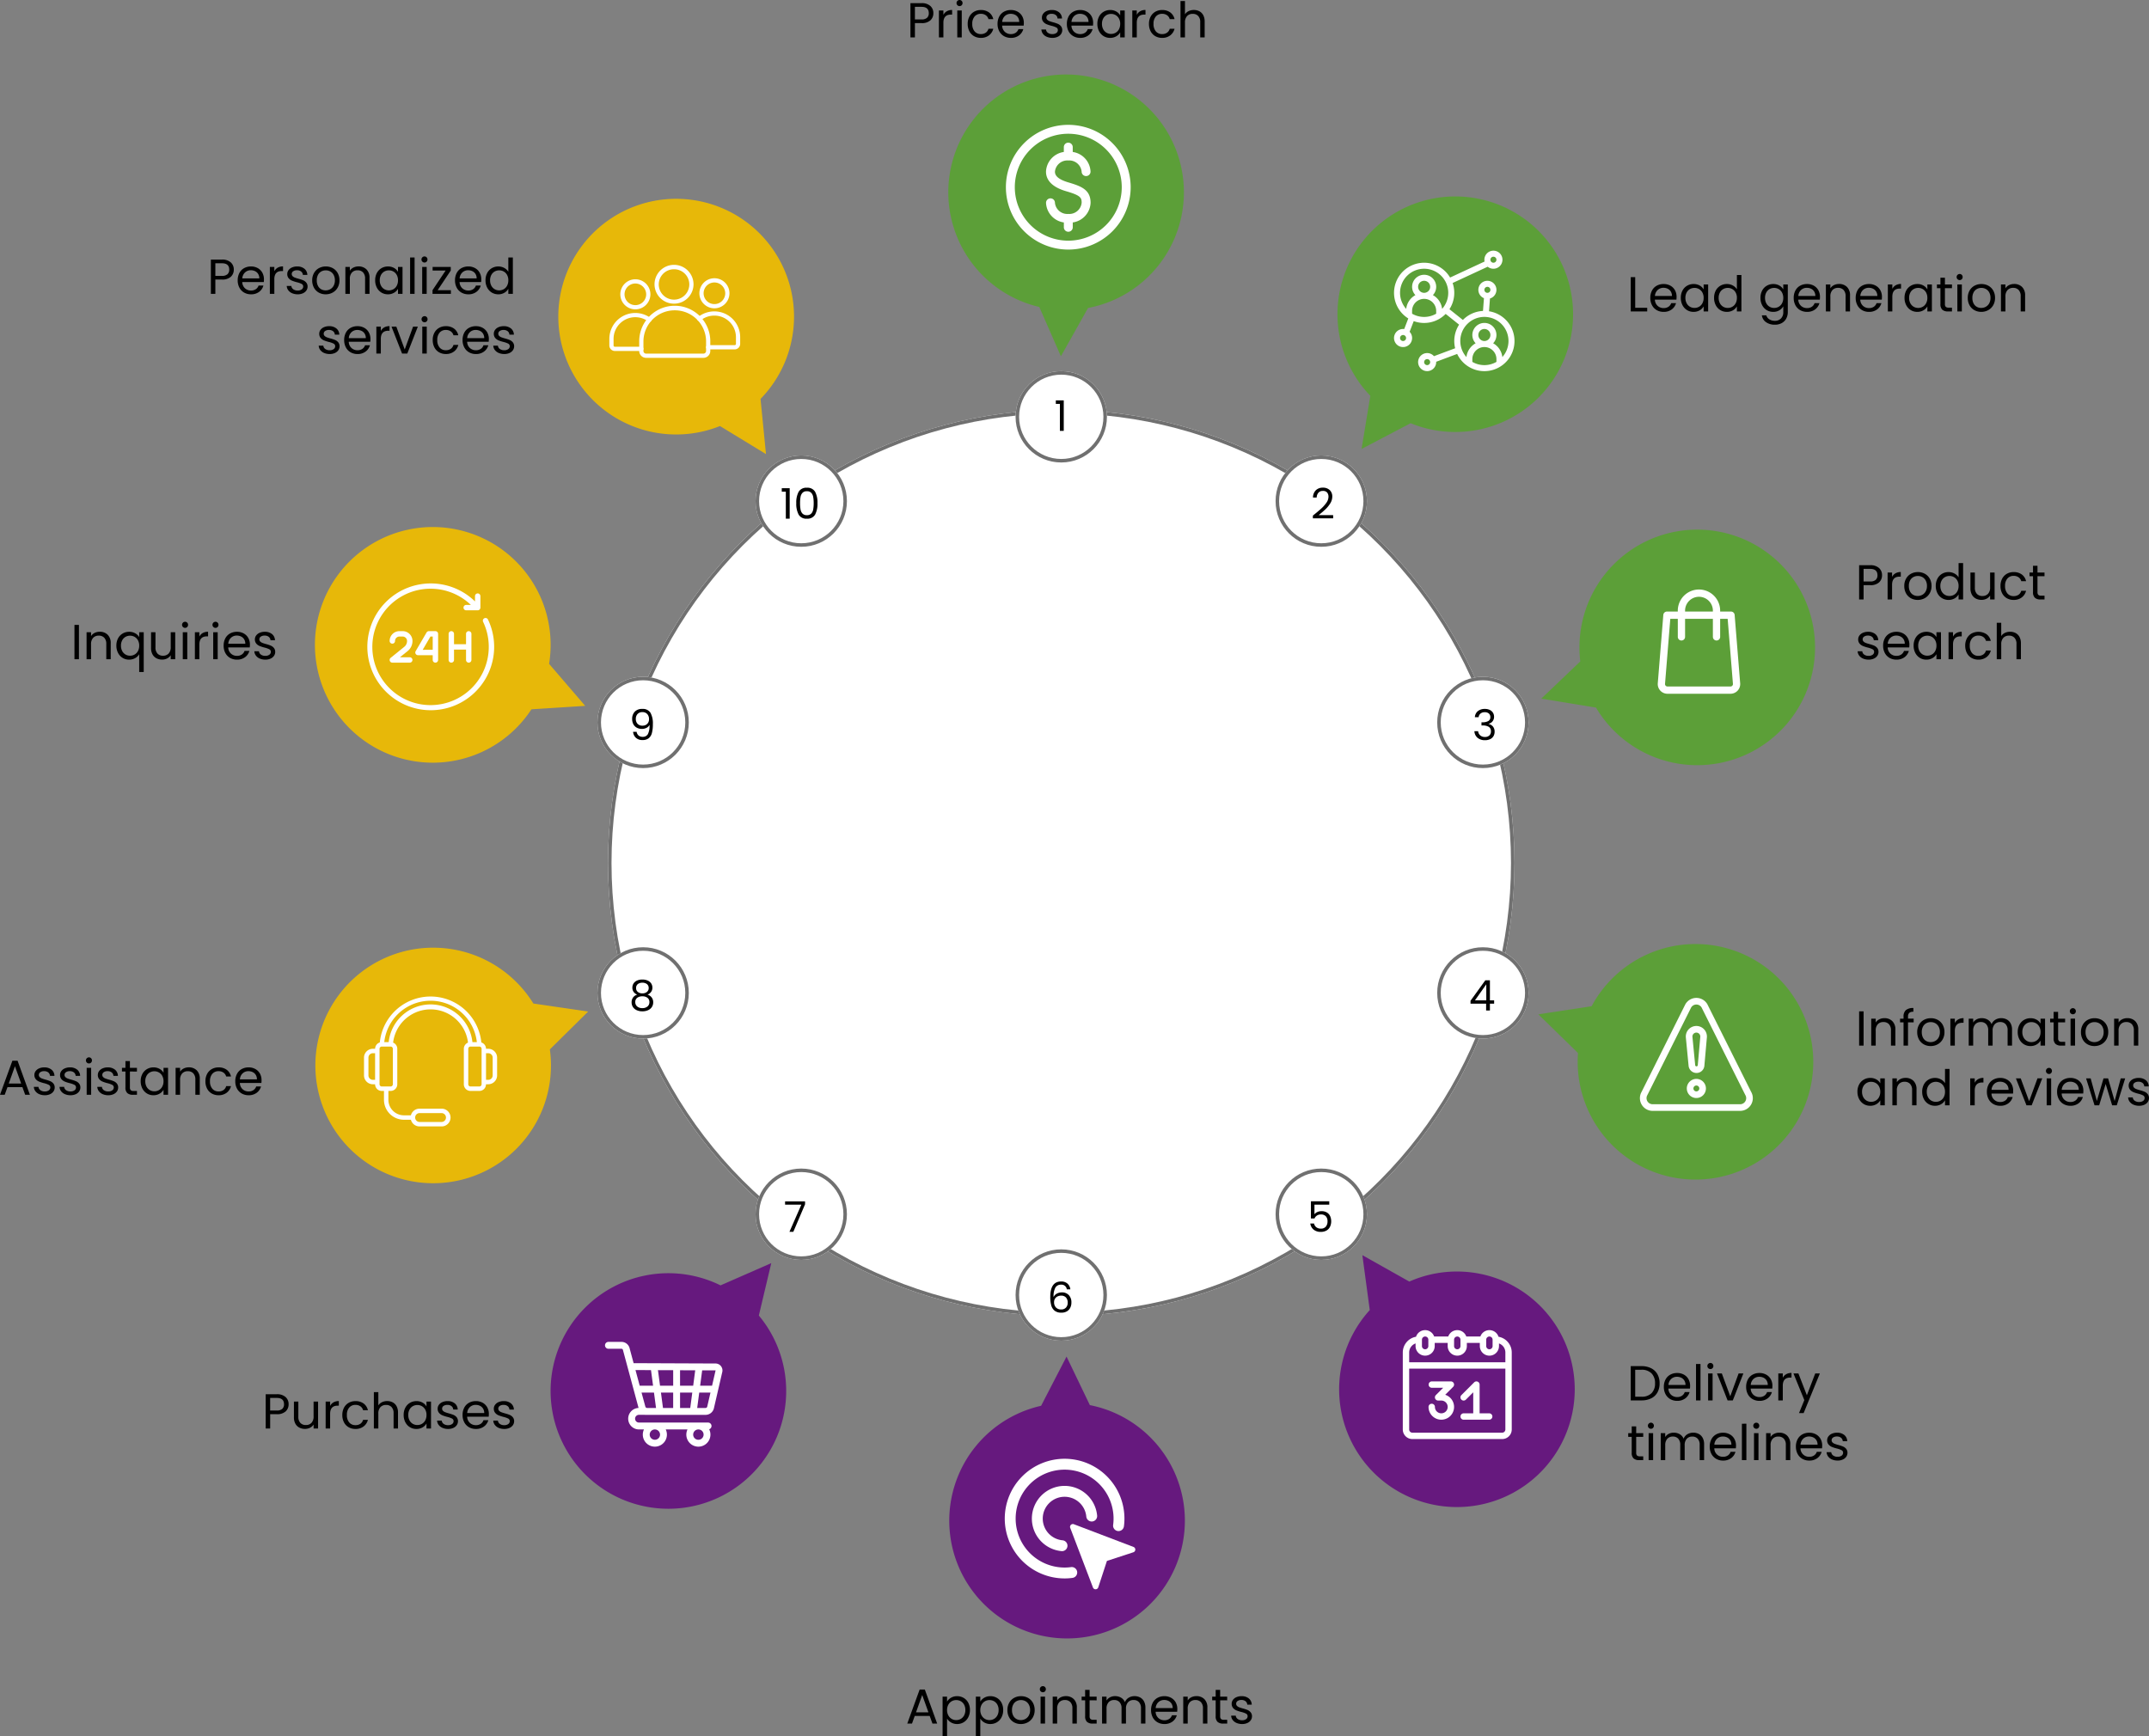
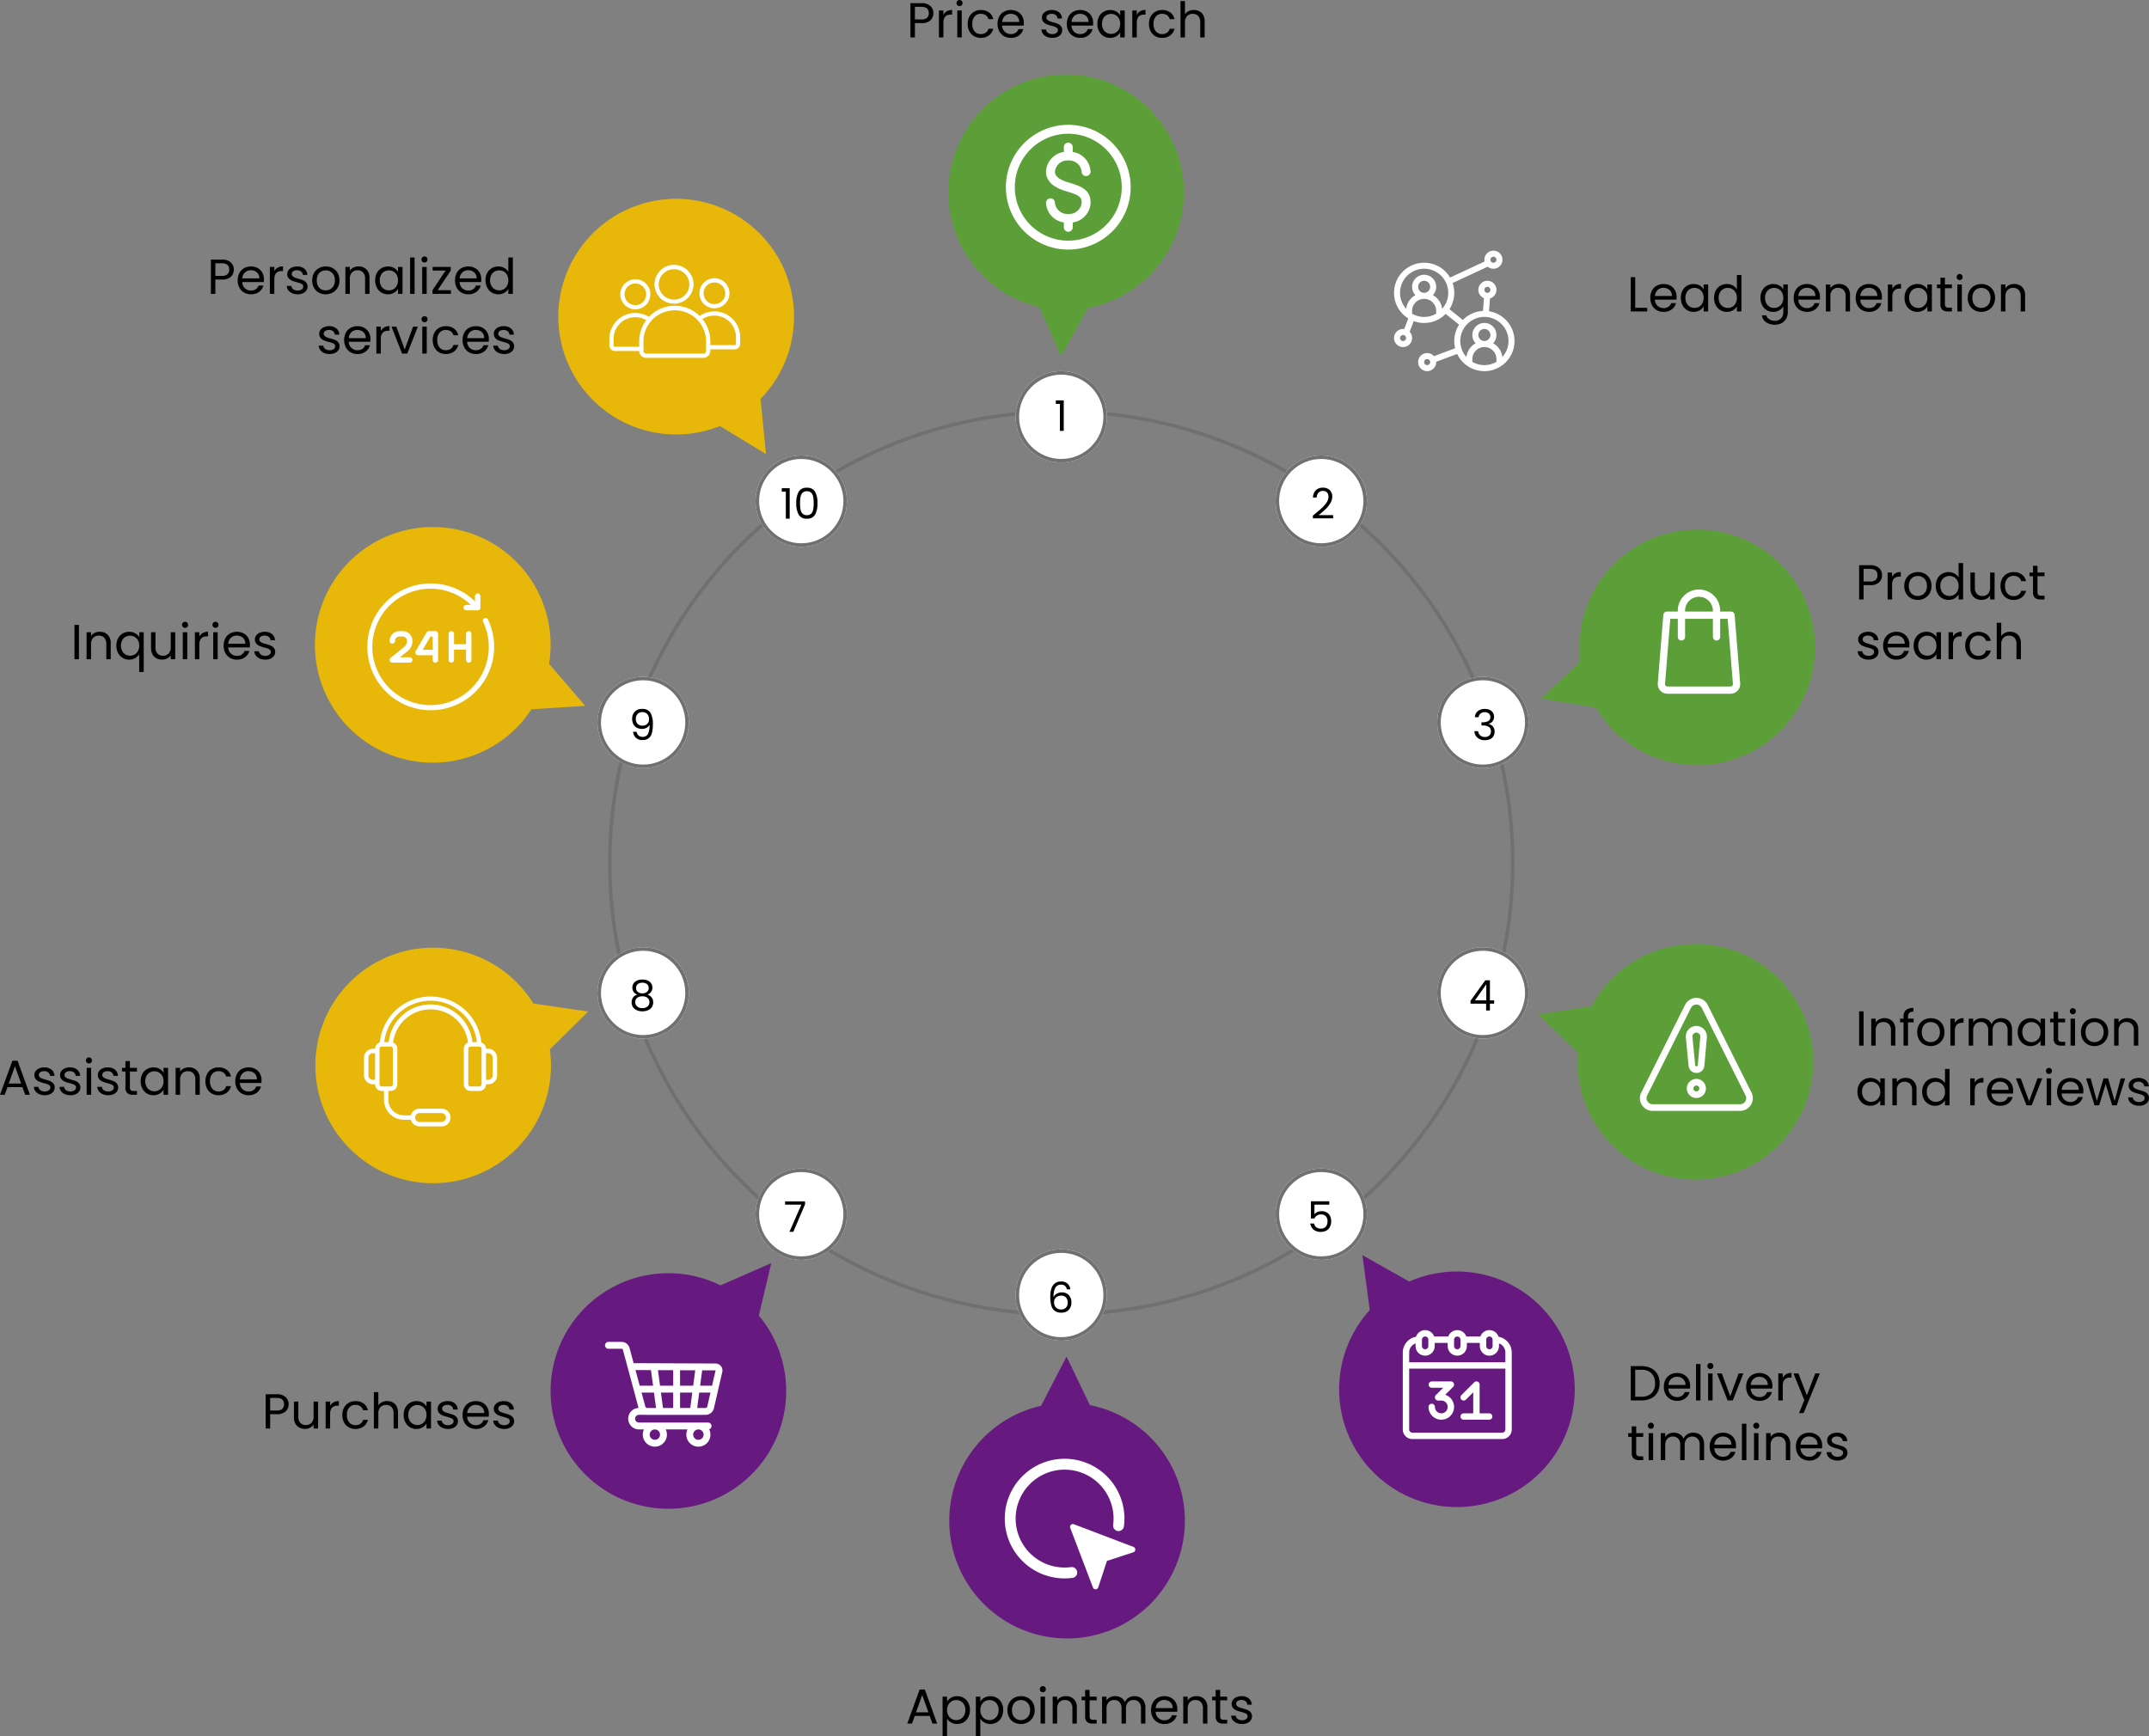
<svg xmlns="http://www.w3.org/2000/svg" width="611.62" height="494.294" viewBox="0 0 611.62 494.294">
  <rect x="0" y="0" width="611.62" height="494.294" fill="#808080" stroke="none" />
  <defs>
    <clipPath id="clip-path">
      <rect id="Retângulo_4312" data-name="Retângulo 4312" width="69.734" height="67.052" fill="#5c9f38" />
    </clipPath>
    <clipPath id="clip-path-5">
      <rect id="Retângulo_4312-5" data-name="Retângulo 4312" width="69.734" height="67.052" fill="#66197e" />
    </clipPath>
    <clipPath id="clip-path-8">
      <rect id="Retângulo_4312-8" data-name="Retângulo 4312" width="69.734" height="67.052" fill="#e7b809" />
    </clipPath>
  </defs>
  <g id="Grupo_15593" data-name="Grupo 15593" transform="translate(-596.96 -2618.346)">
    <g id="Grupo_8649" data-name="Grupo 8649" transform="translate(-16 -4)">
      <g id="Elipse_236" data-name="Elipse 236" transform="translate(786 2739)" fill="#fff" stroke="#707070" stroke-width="1">
-         <circle cx="129" cy="129" r="129" stroke="none" />
        <circle cx="129" cy="129" r="128.5" fill="none" />
      </g>
      <g id="Elipse_237" data-name="Elipse 237" transform="translate(902 2728)" fill="#fff" stroke="#707070" stroke-width="1">
        <circle cx="13" cy="13" r="13" stroke="none" />
        <circle cx="13" cy="13" r="12.5" fill="none" />
      </g>
      <g id="Elipse_238" data-name="Elipse 238" transform="translate(976 2752)" fill="#fff" stroke="#707070" stroke-width="1">
        <circle cx="13" cy="13" r="13" stroke="none" />
        <circle cx="13" cy="13" r="12.5" fill="none" />
      </g>
      <g id="Elipse_239" data-name="Elipse 239" transform="translate(828 2752)" fill="#fff" stroke="#707070" stroke-width="1">
        <circle cx="13" cy="13" r="13" stroke="none" />
        <circle cx="13" cy="13" r="12.5" fill="none" />
      </g>
      <g id="Elipse_240" data-name="Elipse 240" transform="translate(783 2815)" fill="#fff" stroke="#707070" stroke-width="1">
        <circle cx="13" cy="13" r="13" stroke="none" />
        <circle cx="13" cy="13" r="12.5" fill="none" />
      </g>
      <g id="Elipse_242" data-name="Elipse 242" transform="translate(783 2892)" fill="#fff" stroke="#707070" stroke-width="1">
        <circle cx="13" cy="13" r="13" stroke="none" />
        <circle cx="13" cy="13" r="12.5" fill="none" />
      </g>
      <g id="Elipse_243" data-name="Elipse 243" transform="translate(1022 2892)" fill="#fff" stroke="#707070" stroke-width="1">
        <circle cx="13" cy="13" r="13" stroke="none" />
        <circle cx="13" cy="13" r="12.5" fill="none" />
      </g>
      <g id="Elipse_244" data-name="Elipse 244" transform="translate(976 2955)" fill="#fff" stroke="#707070" stroke-width="1">
        <circle cx="13" cy="13" r="13" stroke="none" />
        <circle cx="13" cy="13" r="12.5" fill="none" />
      </g>
      <g id="Elipse_245" data-name="Elipse 245" transform="translate(828 2955)" fill="#fff" stroke="#707070" stroke-width="1">
        <circle cx="13" cy="13" r="13" stroke="none" />
        <circle cx="13" cy="13" r="12.5" fill="none" />
      </g>
      <g id="Elipse_246" data-name="Elipse 246" transform="translate(902 2978)" fill="#fff" stroke="#707070" stroke-width="1">
        <circle cx="13" cy="13" r="13" stroke="none" />
        <circle cx="13" cy="13" r="12.5" fill="none" />
      </g>
      <g id="Elipse_241" data-name="Elipse 241" transform="translate(1022 2815)" fill="#fff" stroke="#707070" stroke-width="1">
        <circle cx="13" cy="13" r="13" stroke="none" />
        <circle cx="13" cy="13" r="12.5" fill="none" />
      </g>
      <path id="Caminho_18307" data-name="Caminho 18307" d="M.456-7.68v-1H2.712V0h-1.1V-7.68Z" transform="translate(913 2745)" />
      <path id="Caminho_18293" data-name="Caminho 18293" d="M7.6-6.9a2.7,2.7,0,0,1-.833,2.023,3.533,3.533,0,0,1-2.541.8H2.352V0H1.078V-9.758h3.15a3.571,3.571,0,0,1,2.513.8A2.679,2.679,0,0,1,7.6-6.9ZM4.228-5.124A2.265,2.265,0,0,0,5.8-5.586,1.7,1.7,0,0,0,6.3-6.9q0-1.806-2.072-1.806H2.352v3.584Zm6.23-1.3a2.444,2.444,0,0,1,.959-1.022,2.964,2.964,0,0,1,1.519-.364V-6.5H12.6q-2.142,0-2.142,2.324V0H9.184V-7.672h1.274Zm4.606-2.492a.838.838,0,0,1-.616-.252.838.838,0,0,1-.252-.616.838.838,0,0,1,.252-.616.838.838,0,0,1,.616-.252.8.8,0,0,1,.6.252.85.85,0,0,1,.245.616.85.85,0,0,1-.245.616A.8.8,0,0,1,15.064-8.918Zm.616,1.246V0H14.406V-7.672ZM17.374-3.85a4.34,4.34,0,0,1,.476-2.079,3.425,3.425,0,0,1,1.323-1.379,3.8,3.8,0,0,1,1.939-.49,3.785,3.785,0,0,1,2.331.686,3.238,3.238,0,0,1,1.211,1.9H23.282a1.97,1.97,0,0,0-.763-1.106,2.355,2.355,0,0,0-1.407-.406,2.257,2.257,0,0,0-1.764.749,3.069,3.069,0,0,0-.672,2.121,3.118,3.118,0,0,0,.672,2.142,2.247,2.247,0,0,0,1.764.756,2.383,2.383,0,0,0,1.4-.392,1.988,1.988,0,0,0,.77-1.12h1.372A3.374,3.374,0,0,1,23.422-.581a3.69,3.69,0,0,1-2.31.707,3.8,3.8,0,0,1-1.939-.49A3.414,3.414,0,0,1,17.85-1.75,4.413,4.413,0,0,1,17.374-3.85Zm15.974-.28a7.5,7.5,0,0,1-.042.77H27.174a2.48,2.48,0,0,0,.777,1.771,2.471,2.471,0,0,0,1.715.637,2.356,2.356,0,0,0,1.379-.385,2.038,2.038,0,0,0,.777-1.029h1.372a3.3,3.3,0,0,1-1.232,1.8,3.718,3.718,0,0,1-2.3.693,3.878,3.878,0,0,1-1.953-.49,3.468,3.468,0,0,1-1.351-1.393,4.32,4.32,0,0,1-.49-2.093,4.382,4.382,0,0,1,.476-2.086,3.342,3.342,0,0,1,1.337-1.379A3.98,3.98,0,0,1,29.666-7.8a3.85,3.85,0,0,1,1.932.476,3.3,3.3,0,0,1,1.3,1.309A3.863,3.863,0,0,1,33.348-4.13ZM32.032-4.4a2.35,2.35,0,0,0-.322-1.253,2.094,2.094,0,0,0-.875-.8A2.729,2.729,0,0,0,29.61-6.72a2.361,2.361,0,0,0-1.645.616A2.51,2.51,0,0,0,27.188-4.4ZM41.482.126a3.968,3.968,0,0,1-1.582-.3,2.669,2.669,0,0,1-1.106-.84,2.235,2.235,0,0,1-.448-1.239h1.316a1.291,1.291,0,0,0,.539.938,2.051,2.051,0,0,0,1.267.364,1.844,1.844,0,0,0,1.148-.322.984.984,0,0,0,.42-.812.8.8,0,0,0-.448-.749A6.281,6.281,0,0,0,41.2-3.318a10.187,10.187,0,0,1-1.393-.455,2.472,2.472,0,0,1-.924-.686,1.79,1.79,0,0,1-.385-1.2,1.814,1.814,0,0,1,.35-1.078,2.373,2.373,0,0,1,.994-.777,3.577,3.577,0,0,1,1.47-.287,3.139,3.139,0,0,1,2.058.644,2.32,2.32,0,0,1,.84,1.764H42.938a1.316,1.316,0,0,0-.483-.966,1.8,1.8,0,0,0-1.183-.364,1.825,1.825,0,0,0-1.092.294.909.909,0,0,0-.406.77.844.844,0,0,0,.245.623,1.79,1.79,0,0,0,.616.392,10.613,10.613,0,0,0,1.029.329,11.084,11.084,0,0,1,1.344.441,2.35,2.35,0,0,1,.889.651,1.741,1.741,0,0,1,.385,1.134,1.942,1.942,0,0,1-.35,1.134,2.334,2.334,0,0,1-.987.791A3.528,3.528,0,0,1,41.482.126ZM53.074-4.13a7.5,7.5,0,0,1-.042.77H46.9a2.48,2.48,0,0,0,.777,1.771,2.471,2.471,0,0,0,1.715.637,2.356,2.356,0,0,0,1.379-.385,2.038,2.038,0,0,0,.777-1.029H52.92a3.3,3.3,0,0,1-1.232,1.8,3.718,3.718,0,0,1-2.3.693,3.878,3.878,0,0,1-1.953-.49,3.468,3.468,0,0,1-1.351-1.393A4.32,4.32,0,0,1,45.6-3.85a4.382,4.382,0,0,1,.476-2.086,3.341,3.341,0,0,1,1.337-1.379A3.98,3.98,0,0,1,49.392-7.8a3.85,3.85,0,0,1,1.932.476,3.3,3.3,0,0,1,1.3,1.309A3.863,3.863,0,0,1,53.074-4.13ZM51.758-4.4a2.35,2.35,0,0,0-.322-1.253,2.094,2.094,0,0,0-.875-.8,2.729,2.729,0,0,0-1.225-.273,2.361,2.361,0,0,0-1.645.616A2.51,2.51,0,0,0,46.914-4.4Zm2.52.532a4.309,4.309,0,0,1,.476-2.065,3.454,3.454,0,0,1,1.309-1.379,3.59,3.59,0,0,1,1.855-.49,3.4,3.4,0,0,1,1.75.434,2.892,2.892,0,0,1,1.106,1.092v-1.4h1.288V0H60.774V-1.428A3,3,0,0,1,59.647-.315,3.371,3.371,0,0,1,57.9.126a3.478,3.478,0,0,1-1.848-.5,3.535,3.535,0,0,1-1.3-1.414A4.4,4.4,0,0,1,54.278-3.864Zm6.5.014a3.119,3.119,0,0,0-.35-1.512,2.472,2.472,0,0,0-.945-.987,2.574,2.574,0,0,0-1.309-.343,2.578,2.578,0,0,0-1.3.336,2.438,2.438,0,0,0-.938.98,3.119,3.119,0,0,0-.35,1.512,3.191,3.191,0,0,0,.35,1.533,2.476,2.476,0,0,0,.938.994,2.537,2.537,0,0,0,1.3.343,2.574,2.574,0,0,0,1.309-.343,2.461,2.461,0,0,0,.945-.994A3.16,3.16,0,0,0,60.774-3.85Zm4.718-2.576a2.444,2.444,0,0,1,.959-1.022,2.964,2.964,0,0,1,1.519-.364V-6.5h-.336q-2.142,0-2.142,2.324V0H64.218V-7.672h1.274ZM68.964-3.85a4.34,4.34,0,0,1,.476-2.079,3.425,3.425,0,0,1,1.323-1.379A3.8,3.8,0,0,1,72.7-7.8a3.785,3.785,0,0,1,2.331.686,3.238,3.238,0,0,1,1.211,1.9H74.872a1.97,1.97,0,0,0-.763-1.106A2.355,2.355,0,0,0,72.7-6.72a2.257,2.257,0,0,0-1.764.749,3.069,3.069,0,0,0-.672,2.121,3.118,3.118,0,0,0,.672,2.142A2.247,2.247,0,0,0,72.7-.952a2.383,2.383,0,0,0,1.4-.392,1.988,1.988,0,0,0,.77-1.12h1.372A3.375,3.375,0,0,1,75.012-.581,3.69,3.69,0,0,1,72.7.126a3.8,3.8,0,0,1-1.939-.49A3.414,3.414,0,0,1,69.44-1.75,4.413,4.413,0,0,1,68.964-3.85ZM81.746-7.812a3.3,3.3,0,0,1,1.568.371,2.635,2.635,0,0,1,1.1,1.113,3.77,3.77,0,0,1,.4,1.806V0h-1.26V-4.34A2.467,2.467,0,0,0,82.978-6.1a2.051,2.051,0,0,0-1.568-.609,2.1,2.1,0,0,0-1.6.63,2.574,2.574,0,0,0-.6,1.834V0H77.938V-10.36h1.274v3.78a2.51,2.51,0,0,1,1.043-.91A3.377,3.377,0,0,1,81.746-7.812Z" transform="translate(871 2633)" />
      <path id="Caminho_18298" data-name="Caminho 18298" d="M.612-.876Q2.136-2.1,3-2.886A9.689,9.689,0,0,0,4.458-4.53a2.961,2.961,0,0,0,.594-1.686,1.853,1.853,0,0,0-.378-1.23A1.506,1.506,0,0,0,3.456-7.9a1.6,1.6,0,0,0-1.266.51A2.126,2.126,0,0,0,1.7-6.024H.648A2.883,2.883,0,0,1,1.464-8.1a2.752,2.752,0,0,1,1.98-.732,2.745,2.745,0,0,1,1.962.684,2.463,2.463,0,0,1,.726,1.884,3.589,3.589,0,0,1-.594,1.938A8.5,8.5,0,0,1,4.188-2.67q-.756.714-1.932,1.662H6.384V-.1H.612Z" transform="translate(986 2770)" />
      <path id="Caminho_18299" data-name="Caminho 18299" d="M.72-6.492A2.349,2.349,0,0,1,1.572-8.22a3.059,3.059,0,0,1,1.992-.624,3.146,3.146,0,0,1,1.41.294,2.119,2.119,0,0,1,.9.8,2.153,2.153,0,0,1,.306,1.14,2.011,2.011,0,0,1-.426,1.284,1.914,1.914,0,0,1-1.11.7v.06a2.217,2.217,0,0,1,1.236.756A2.275,2.275,0,0,1,6.336-2.34a2.435,2.435,0,0,1-.312,1.23,2.149,2.149,0,0,1-.936.858,3.323,3.323,0,0,1-1.5.312A3.2,3.2,0,0,1,1.5-.606,2.578,2.578,0,0,1,.588-2.5H1.644A1.812,1.812,0,0,0,2.232-1.32a1.927,1.927,0,0,0,1.344.456A1.732,1.732,0,0,0,4.854-1.3a1.534,1.534,0,0,0,.438-1.134,1.437,1.437,0,0,0-.6-1.3,3.327,3.327,0,0,0-1.812-.4H2.6V-5.04h.288A3.243,3.243,0,0,0,4.56-5.406a1.2,1.2,0,0,0,.564-1.1,1.325,1.325,0,0,0-.414-1.02,1.675,1.675,0,0,0-1.182-.384,1.8,1.8,0,0,0-1.2.384,1.556,1.556,0,0,0-.54,1.032Z" transform="translate(1032 2833)" />
      <path id="Caminho_18300" data-name="Caminho 18300" d="M.48-1.932V-2.76L4.692-8.592H6V-2.88H7.2v.948H6V0H4.92V-1.932Zm4.488-5.52L1.74-2.88H4.968Z" transform="translate(1031 2910)" />
      <path id="Caminho_18301" data-name="Caminho 18301" d="M6.276-7.728H2.064v2.736a1.991,1.991,0,0,1,.816-.63,2.774,2.774,0,0,1,1.164-.246,2.88,2.88,0,0,1,1.62.414,2.332,2.332,0,0,1,.894,1.068A3.6,3.6,0,0,1,6.828-3,3.573,3.573,0,0,1,6.5-1.452a2.458,2.458,0,0,1-.99,1.08,3.18,3.18,0,0,1-1.65.4,3.088,3.088,0,0,1-2.04-.648A2.7,2.7,0,0,1,.876-2.352H1.944A1.792,1.792,0,0,0,2.6-1.284,2.039,2.039,0,0,0,3.876-.9,1.762,1.762,0,0,0,5.3-1.47a2.26,2.26,0,0,0,.48-1.506A2.029,2.029,0,0,0,5.3-4.422a1.853,1.853,0,0,0-1.416-.51,2,2,0,0,0-1.11.306,1.764,1.764,0,0,0-.69.834H1.056v-4.9h5.22Z" transform="translate(985 2973)" />
      <path id="Caminho_18302" data-name="Caminho 18302" d="M5.58-6.612A1.505,1.505,0,0,0,3.936-7.944a1.769,1.769,0,0,0-1.6.822,5.147,5.147,0,0,0-.516,2.706,2.048,2.048,0,0,1,.918-.978,2.92,2.92,0,0,1,1.434-.354A2.61,2.61,0,0,1,6.15-4.98a2.939,2.939,0,0,1,.738,2.124A3.28,3.28,0,0,1,6.57-1.392,2.434,2.434,0,0,1,5.61-.36,2.975,2.975,0,0,1,4.056.024,3.034,3.034,0,0,1,2.124-.528a2.886,2.886,0,0,1-.972-1.524,8.917,8.917,0,0,1-.276-2.4q0-4.4,3.072-4.4A2.58,2.58,0,0,1,5.8-8.22a2.576,2.576,0,0,1,.792,1.608ZM3.948-4.824a2.3,2.3,0,0,0-.972.21,1.747,1.747,0,0,0-.738.636A1.839,1.839,0,0,0,1.956-2.94a2.094,2.094,0,0,0,.528,1.482A1.959,1.959,0,0,0,4-.888,1.762,1.762,0,0,0,5.334-1.41a1.958,1.958,0,0,0,.5-1.41,2.119,2.119,0,0,0-.48-1.47A1.791,1.791,0,0,0,3.948-4.824Z" transform="translate(911 2996)" />
      <path id="Caminho_18303" data-name="Caminho 18303" d="M6.084-7.824,2.748,0h-1.1L5.028-7.716H.4v-.936H6.084Z" transform="translate(836 2973)" />
      <path id="Caminho_18304" data-name="Caminho 18304" d="M2.328-4.512A2.228,2.228,0,0,1,1.3-5.28,2.051,2.051,0,0,1,.936-6.5a2.173,2.173,0,0,1,.324-1.17A2.225,2.225,0,0,1,2.226-8.5,3.589,3.589,0,0,1,3.78-8.808,3.589,3.589,0,0,1,5.334-8.5a2.265,2.265,0,0,1,.972.828,2.144,2.144,0,0,1,.33,1.17,2.044,2.044,0,0,1-.372,1.218,2.193,2.193,0,0,1-1.02.774,2.293,2.293,0,0,1,1.182.8A2.188,2.188,0,0,1,6.864-2.34,2.416,2.416,0,0,1,6.48-.978a2.5,2.5,0,0,1-1.086.9A3.874,3.874,0,0,1,3.78.24a3.792,3.792,0,0,1-1.6-.318A2.51,2.51,0,0,1,1.1-.978,2.416,2.416,0,0,1,.72-2.34a2.235,2.235,0,0,1,.432-1.38A2.184,2.184,0,0,1,2.328-4.512ZM5.58-6.372A1.38,1.38,0,0,0,5.1-7.5a2.014,2.014,0,0,0-1.32-.4,1.994,1.994,0,0,0-1.308.4,1.394,1.394,0,0,0-.48,1.14,1.327,1.327,0,0,0,.5,1.08,1.97,1.97,0,0,0,1.29.408,1.97,1.97,0,0,0,1.3-.414A1.344,1.344,0,0,0,5.58-6.372Zm-1.8,2.34a2.392,2.392,0,0,0-1.452.414,1.441,1.441,0,0,0-.564,1.242A1.548,1.548,0,0,0,2.31-1.14a2.183,2.183,0,0,0,1.47.468A2.159,2.159,0,0,0,5.244-1.14a1.555,1.555,0,0,0,.54-1.236,1.46,1.46,0,0,0-.552-1.23A2.312,2.312,0,0,0,3.78-4.032Z" transform="translate(792 2910)" />
      <path id="Caminho_18305" data-name="Caminho 18305" d="M2.148-2.328a1.72,1.72,0,0,0,.558,1.056A1.766,1.766,0,0,0,3.888-.9a1.6,1.6,0,0,0,1.47-.78,5.211,5.211,0,0,0,.45-2.628,1.811,1.811,0,0,1-.84.846,2.79,2.79,0,0,1-1.308.306,3.044,3.044,0,0,1-1.434-.33,2.4,2.4,0,0,1-.99-.966,3.072,3.072,0,0,1-.36-1.536,2.888,2.888,0,0,1,.744-2.07,2.769,2.769,0,0,1,2.112-.786A2.552,2.552,0,0,1,6.09-7.752,6.256,6.256,0,0,1,6.768-4.5,9.637,9.637,0,0,1,6.5-2,2.808,2.808,0,0,1,5.586-.5,2.731,2.731,0,0,1,3.828.012,2.634,2.634,0,0,1,1.92-.648a2.589,2.589,0,0,1-.78-1.68ZM3.84-4.08a1.823,1.823,0,0,0,1.32-.5,1.789,1.789,0,0,0,.516-1.35,2.07,2.07,0,0,0-.5-1.452,1.821,1.821,0,0,0-1.416-.552A1.752,1.752,0,0,0,2.418-7.4a1.946,1.946,0,0,0-.5,1.392,1.977,1.977,0,0,0,.492,1.4A1.857,1.857,0,0,0,3.84-4.08Z" transform="translate(792 2833)" />
      <path id="Caminho_18306" data-name="Caminho 18306" d="M.456-7.68v-1H2.712V0h-1.1V-7.68ZM4.584-4.428A6.451,6.451,0,0,1,5.256-7.65,2.49,2.49,0,0,1,7.608-8.808,2.478,2.478,0,0,1,9.948-7.65a6.451,6.451,0,0,1,.672,3.222,6.575,6.575,0,0,1-.672,3.264A2.474,2.474,0,0,1,7.608,0,2.486,2.486,0,0,1,5.256-1.164,6.575,6.575,0,0,1,4.584-4.428Zm4.956,0A9.659,9.659,0,0,0,9.4-6.2a2.251,2.251,0,0,0-.564-1.17,1.626,1.626,0,0,0-1.23-.444,1.642,1.642,0,0,0-1.242.444A2.251,2.251,0,0,0,5.8-6.2a9.658,9.658,0,0,0-.138,1.77A10,10,0,0,0,5.8-2.616,2.256,2.256,0,0,0,6.366-1.44,1.642,1.642,0,0,0,7.608-1a1.626,1.626,0,0,0,1.23-.444A2.256,2.256,0,0,0,9.4-2.616,10,10,0,0,0,9.54-4.428Z" transform="translate(835 2770)" />
      <path id="Caminho_18294" data-name="Caminho 18294" d="M-80.5-6.9a2.7,2.7,0,0,1-.833,2.023,3.533,3.533,0,0,1-2.541.8H-85.75V0h-1.274V-9.758h3.15a3.571,3.571,0,0,1,2.513.8A2.679,2.679,0,0,1-80.5-6.9Zm-3.374,1.778a2.265,2.265,0,0,0,1.568-.462A1.7,1.7,0,0,0-81.8-6.9q0-1.806-2.072-1.806H-85.75v3.584Zm11.956.994a7.5,7.5,0,0,1-.042.77h-6.132a2.48,2.48,0,0,0,.777,1.771A2.471,2.471,0,0,0-75.6-.952a2.356,2.356,0,0,0,1.379-.385,2.038,2.038,0,0,0,.777-1.029h1.372A3.3,3.3,0,0,1-73.3-.567a3.718,3.718,0,0,1-2.3.693,3.878,3.878,0,0,1-1.953-.49A3.468,3.468,0,0,1-78.9-1.757a4.32,4.32,0,0,1-.49-2.093,4.382,4.382,0,0,1,.476-2.086,3.341,3.341,0,0,1,1.337-1.379A3.98,3.98,0,0,1-75.6-7.8a3.85,3.85,0,0,1,1.932.476,3.3,3.3,0,0,1,1.295,1.309A3.863,3.863,0,0,1-71.918-4.13ZM-73.234-4.4a2.35,2.35,0,0,0-.322-1.253,2.094,2.094,0,0,0-.875-.8,2.729,2.729,0,0,0-1.225-.273A2.361,2.361,0,0,0-77.3-6.1,2.51,2.51,0,0,0-78.078-4.4Zm4.27-2.03a2.444,2.444,0,0,1,.959-1.022,2.964,2.964,0,0,1,1.519-.364V-6.5h-.336q-2.142,0-2.142,2.324V0h-1.274V-7.672h1.274ZM-62.3.126a3.968,3.968,0,0,1-1.582-.3,2.669,2.669,0,0,1-1.106-.84,2.235,2.235,0,0,1-.448-1.239h1.316a1.291,1.291,0,0,0,.539.938,2.051,2.051,0,0,0,1.267.364,1.844,1.844,0,0,0,1.148-.322.984.984,0,0,0,.42-.812.8.8,0,0,0-.448-.749,6.281,6.281,0,0,0-1.386-.483,10.187,10.187,0,0,1-1.393-.455,2.472,2.472,0,0,1-.924-.686,1.79,1.79,0,0,1-.385-1.2,1.814,1.814,0,0,1,.35-1.078,2.373,2.373,0,0,1,.994-.777,3.577,3.577,0,0,1,1.47-.287,3.139,3.139,0,0,1,2.058.644,2.32,2.32,0,0,1,.84,1.764h-1.274a1.316,1.316,0,0,0-.483-.966A1.8,1.8,0,0,0-62.51-6.72a1.825,1.825,0,0,0-1.092.294.909.909,0,0,0-.406.77.844.844,0,0,0,.245.623,1.79,1.79,0,0,0,.616.392,10.613,10.613,0,0,0,1.029.329,11.083,11.083,0,0,1,1.344.441,2.35,2.35,0,0,1,.889.651A1.741,1.741,0,0,1-59.5-2.086a1.942,1.942,0,0,1-.35,1.134,2.334,2.334,0,0,1-.987.791A3.528,3.528,0,0,1-62.3.126Zm7.938,0a3.928,3.928,0,0,1-1.953-.49,3.488,3.488,0,0,1-1.372-1.393,4.271,4.271,0,0,1-.5-2.093,4.148,4.148,0,0,1,.511-2.079A3.521,3.521,0,0,1-56.28-7.315,4.041,4.041,0,0,1-54.306-7.8a4.041,4.041,0,0,1,1.974.483,3.534,3.534,0,0,1,1.393,1.379,4.138,4.138,0,0,1,.511,2.086,4.088,4.088,0,0,1-.525,2.093A3.639,3.639,0,0,1-52.374-.364,4.075,4.075,0,0,1-54.362.126Zm0-1.12a2.69,2.69,0,0,0,1.288-.322,2.45,2.45,0,0,0,.973-.966A3.094,3.094,0,0,0-51.73-3.85a3.142,3.142,0,0,0-.364-1.568,2.384,2.384,0,0,0-.952-.959,2.656,2.656,0,0,0-1.274-.315,2.644,2.644,0,0,0-1.281.315,2.309,2.309,0,0,0-.931.959,3.244,3.244,0,0,0-.35,1.568,3.332,3.332,0,0,0,.343,1.582,2.28,2.28,0,0,0,.917.959A2.576,2.576,0,0,0-54.362-.994Zm9.352-6.818a3.109,3.109,0,0,1,2.268.847,3.26,3.26,0,0,1,.868,2.443V0h-1.26V-4.34A2.467,2.467,0,0,0-43.708-6.1a2.051,2.051,0,0,0-1.568-.609,2.1,2.1,0,0,0-1.6.63,2.574,2.574,0,0,0-.595,1.834V0h-1.274V-7.672h1.274V-6.58a2.529,2.529,0,0,1,1.029-.91A3.192,3.192,0,0,1-45.01-7.812Zm4.746,3.948a4.309,4.309,0,0,1,.476-2.065,3.454,3.454,0,0,1,1.309-1.379,3.59,3.59,0,0,1,1.855-.49,3.4,3.4,0,0,1,1.75.434,2.892,2.892,0,0,1,1.106,1.092v-1.4h1.288V0h-1.288V-1.428A3,3,0,0,1-34.9-.315a3.371,3.371,0,0,1-1.743.441,3.478,3.478,0,0,1-1.848-.5,3.535,3.535,0,0,1-1.3-1.414A4.4,4.4,0,0,1-40.264-3.864Zm6.5.014a3.119,3.119,0,0,0-.35-1.512,2.472,2.472,0,0,0-.945-.987,2.574,2.574,0,0,0-1.309-.343,2.578,2.578,0,0,0-1.3.336,2.438,2.438,0,0,0-.938.98,3.119,3.119,0,0,0-.35,1.512,3.191,3.191,0,0,0,.35,1.533,2.476,2.476,0,0,0,.938.994,2.537,2.537,0,0,0,1.3.343,2.574,2.574,0,0,0,1.309-.343,2.461,2.461,0,0,0,.945-.994A3.16,3.16,0,0,0-33.768-3.85Zm4.718-6.51V0h-1.274V-10.36Zm2.828,1.442a.838.838,0,0,1-.616-.252.838.838,0,0,1-.252-.616.838.838,0,0,1,.252-.616.838.838,0,0,1,.616-.252.8.8,0,0,1,.595.252.85.85,0,0,1,.245.616.85.85,0,0,1-.245.616A.8.8,0,0,1-26.222-8.918Zm.616,1.246V0H-26.88V-7.672Zm3.122,6.622h3.766V0H-23.94V-1.05l3.724-5.586h-3.7V-7.672h5.166v1.036Zm12.418-3.08a7.5,7.5,0,0,1-.042.77H-16.24a2.48,2.48,0,0,0,.777,1.771,2.471,2.471,0,0,0,1.715.637,2.356,2.356,0,0,0,1.379-.385,2.038,2.038,0,0,0,.777-1.029h1.372a3.3,3.3,0,0,1-1.232,1.8,3.718,3.718,0,0,1-2.3.693A3.878,3.878,0,0,1-15.7-.364a3.468,3.468,0,0,1-1.351-1.393,4.32,4.32,0,0,1-.49-2.093,4.382,4.382,0,0,1,.476-2.086,3.342,3.342,0,0,1,1.337-1.379A3.98,3.98,0,0,1-13.748-7.8a3.85,3.85,0,0,1,1.932.476,3.3,3.3,0,0,1,1.3,1.309A3.863,3.863,0,0,1-10.066-4.13ZM-11.382-4.4A2.35,2.35,0,0,0-11.7-5.649a2.094,2.094,0,0,0-.875-.8A2.729,2.729,0,0,0-13.8-6.72a2.361,2.361,0,0,0-1.645.616A2.51,2.51,0,0,0-16.226-4.4Zm2.52.532a4.309,4.309,0,0,1,.476-2.065A3.454,3.454,0,0,1-7.077-7.308,3.617,3.617,0,0,1-5.208-7.8a3.47,3.47,0,0,1,1.666.413A2.98,2.98,0,0,1-2.366-6.3v-4.06h1.288V0H-2.366V-1.442A2.981,2.981,0,0,1-3.486-.315,3.334,3.334,0,0,1-5.222.126a3.514,3.514,0,0,1-1.855-.5A3.519,3.519,0,0,1-8.386-1.792,4.4,4.4,0,0,1-8.862-3.864Zm6.5.014a3.119,3.119,0,0,0-.35-1.512,2.472,2.472,0,0,0-.945-.987A2.574,2.574,0,0,0-4.97-6.692a2.578,2.578,0,0,0-1.3.336,2.438,2.438,0,0,0-.938.98,3.119,3.119,0,0,0-.35,1.512,3.191,3.191,0,0,0,.35,1.533,2.476,2.476,0,0,0,.938.994,2.537,2.537,0,0,0,1.3.343,2.574,2.574,0,0,0,1.309-.343,2.461,2.461,0,0,0,.945-.994A3.16,3.16,0,0,0-2.366-3.85ZM-53.2,17.126a3.968,3.968,0,0,1-1.582-.3,2.669,2.669,0,0,1-1.106-.84,2.235,2.235,0,0,1-.448-1.239h1.316a1.291,1.291,0,0,0,.539.938,2.051,2.051,0,0,0,1.267.364,1.844,1.844,0,0,0,1.148-.322.984.984,0,0,0,.42-.812.8.8,0,0,0-.448-.749,6.281,6.281,0,0,0-1.386-.483,10.187,10.187,0,0,1-1.393-.455,2.472,2.472,0,0,1-.924-.686,1.79,1.79,0,0,1-.385-1.2,1.814,1.814,0,0,1,.35-1.078,2.373,2.373,0,0,1,.994-.777,3.577,3.577,0,0,1,1.47-.287,3.139,3.139,0,0,1,2.058.644,2.32,2.32,0,0,1,.84,1.764h-1.274a1.316,1.316,0,0,0-.483-.966,1.8,1.8,0,0,0-1.183-.364,1.825,1.825,0,0,0-1.092.294.909.909,0,0,0-.406.77.844.844,0,0,0,.245.623,1.79,1.79,0,0,0,.616.392,10.614,10.614,0,0,0,1.029.329,11.083,11.083,0,0,1,1.344.441,2.35,2.35,0,0,1,.889.651,1.741,1.741,0,0,1,.385,1.134,1.942,1.942,0,0,1-.35,1.134,2.334,2.334,0,0,1-.987.791A3.528,3.528,0,0,1-53.2,17.126Zm11.592-4.256a7.5,7.5,0,0,1-.042.77h-6.132a2.48,2.48,0,0,0,.777,1.771,2.471,2.471,0,0,0,1.715.637,2.356,2.356,0,0,0,1.379-.385,2.038,2.038,0,0,0,.777-1.029h1.372a3.3,3.3,0,0,1-1.232,1.8,3.718,3.718,0,0,1-2.3.693,3.878,3.878,0,0,1-1.953-.49,3.468,3.468,0,0,1-1.351-1.393,4.32,4.32,0,0,1-.49-2.093,4.382,4.382,0,0,1,.476-2.086,3.341,3.341,0,0,1,1.337-1.379A3.98,3.98,0,0,1-45.29,9.2a3.85,3.85,0,0,1,1.932.476,3.3,3.3,0,0,1,1.3,1.309A3.863,3.863,0,0,1-41.608,12.87Zm-1.316-.266a2.35,2.35,0,0,0-.322-1.253,2.094,2.094,0,0,0-.875-.8,2.729,2.729,0,0,0-1.225-.273,2.361,2.361,0,0,0-1.645.616,2.51,2.51,0,0,0-.777,1.708Zm4.27-2.03a2.444,2.444,0,0,1,.959-1.022,2.964,2.964,0,0,1,1.519-.364V10.5h-.336q-2.142,0-2.142,2.324V17h-1.274V9.328h1.274Zm6.8,5.25,2.38-6.5h1.358L-31.122,17h-1.484l-3.01-7.672h1.372Zm5.656-7.742a.838.838,0,0,1-.616-.252.838.838,0,0,1-.252-.616A.838.838,0,0,1-26.81,6.6a.838.838,0,0,1,.616-.252A.8.8,0,0,1-25.6,6.6a.85.85,0,0,1,.245.616.85.85,0,0,1-.245.616A.8.8,0,0,1-26.194,8.082Zm.616,1.246V17h-1.274V9.328Zm1.694,3.822a4.34,4.34,0,0,1,.476-2.079,3.425,3.425,0,0,1,1.323-1.379,3.8,3.8,0,0,1,1.939-.49,3.785,3.785,0,0,1,2.331.686,3.238,3.238,0,0,1,1.211,1.9h-1.372a1.97,1.97,0,0,0-.763-1.106,2.355,2.355,0,0,0-1.407-.406,2.257,2.257,0,0,0-1.764.749,3.069,3.069,0,0,0-.672,2.121,3.118,3.118,0,0,0,.672,2.142,2.247,2.247,0,0,0,1.764.756,2.383,2.383,0,0,0,1.4-.392,1.988,1.988,0,0,0,.77-1.12H-16.6a3.374,3.374,0,0,1-1.232,1.883,3.69,3.69,0,0,1-2.31.707,3.8,3.8,0,0,1-1.939-.49,3.414,3.414,0,0,1-1.323-1.386A4.413,4.413,0,0,1-23.884,13.15Zm15.974-.28a7.5,7.5,0,0,1-.042.77h-6.132a2.48,2.48,0,0,0,.777,1.771,2.471,2.471,0,0,0,1.715.637,2.356,2.356,0,0,0,1.379-.385,2.038,2.038,0,0,0,.777-1.029h1.372a3.3,3.3,0,0,1-1.232,1.8,3.718,3.718,0,0,1-2.3.693,3.878,3.878,0,0,1-1.953-.49A3.468,3.468,0,0,1-14.9,15.243a4.32,4.32,0,0,1-.49-2.093,4.382,4.382,0,0,1,.476-2.086,3.341,3.341,0,0,1,1.337-1.379A3.98,3.98,0,0,1-11.592,9.2a3.85,3.85,0,0,1,1.932.476,3.3,3.3,0,0,1,1.3,1.309A3.863,3.863,0,0,1-7.91,12.87ZM-9.226,12.6a2.35,2.35,0,0,0-.322-1.253,2.094,2.094,0,0,0-.875-.8,2.729,2.729,0,0,0-1.225-.273,2.361,2.361,0,0,0-1.645.616A2.51,2.51,0,0,0-14.07,12.6Zm5.712,4.522a3.968,3.968,0,0,1-1.582-.3,2.669,2.669,0,0,1-1.106-.84,2.235,2.235,0,0,1-.448-1.239h1.316a1.291,1.291,0,0,0,.539.938,2.051,2.051,0,0,0,1.267.364,1.844,1.844,0,0,0,1.148-.322.984.984,0,0,0,.42-.812.8.8,0,0,0-.448-.749,6.281,6.281,0,0,0-1.386-.483,10.187,10.187,0,0,1-1.393-.455,2.472,2.472,0,0,1-.924-.686,1.79,1.79,0,0,1-.385-1.2,1.814,1.814,0,0,1,.35-1.078,2.373,2.373,0,0,1,.994-.777A3.577,3.577,0,0,1-3.682,9.2a3.139,3.139,0,0,1,2.058.644,2.32,2.32,0,0,1,.84,1.764H-2.058a1.316,1.316,0,0,0-.483-.966,1.8,1.8,0,0,0-1.183-.364,1.825,1.825,0,0,0-1.092.294.909.909,0,0,0-.406.77.844.844,0,0,0,.245.623,1.79,1.79,0,0,0,.616.392,10.613,10.613,0,0,0,1.029.329,11.083,11.083,0,0,1,1.344.441,2.35,2.35,0,0,1,.889.651,1.741,1.741,0,0,1,.385,1.134,1.942,1.942,0,0,1-.35,1.134,2.334,2.334,0,0,1-.987.791A3.528,3.528,0,0,1-3.514,17.126Z" transform="translate(760 2706)" />
      <path id="Caminho_18295" data-name="Caminho 18295" d="M-56.574-9.758V0h-1.274V-9.758Zm5.908,1.946a3.109,3.109,0,0,1,2.268.847,3.26,3.26,0,0,1,.868,2.443V0h-1.26V-4.34A2.467,2.467,0,0,0-49.364-6.1a2.051,2.051,0,0,0-1.568-.609,2.1,2.1,0,0,0-1.6.63,2.574,2.574,0,0,0-.595,1.834V0H-54.4V-7.672h1.274V-6.58A2.529,2.529,0,0,1-52.1-7.49,3.192,3.192,0,0,1-50.666-7.812Zm4.746,3.948a4.309,4.309,0,0,1,.476-2.065,3.454,3.454,0,0,1,1.309-1.379,3.617,3.617,0,0,1,1.869-.49,3.371,3.371,0,0,1,1.743.441,2.855,2.855,0,0,1,1.1,1.085v-1.4h1.288V3.64h-1.288V-1.414a3,3,0,0,1-1.12,1.092,3.4,3.4,0,0,1-1.764.448,3.452,3.452,0,0,1-1.834-.5,3.535,3.535,0,0,1-1.3-1.414A4.4,4.4,0,0,1-45.92-3.864Zm6.5.014a3.119,3.119,0,0,0-.35-1.512,2.472,2.472,0,0,0-.945-.987,2.574,2.574,0,0,0-1.309-.343,2.578,2.578,0,0,0-1.3.336,2.438,2.438,0,0,0-.938.98,3.119,3.119,0,0,0-.35,1.512,3.191,3.191,0,0,0,.35,1.533,2.476,2.476,0,0,0,.938.994,2.537,2.537,0,0,0,1.3.343,2.574,2.574,0,0,0,1.309-.343,2.461,2.461,0,0,0,.945-.994A3.16,3.16,0,0,0-39.424-3.85Zm10.248-3.822V0H-30.45V-1.134a2.48,2.48,0,0,1-1.015.917A3.136,3.136,0,0,1-32.9.112a3.44,3.44,0,0,1-1.61-.371,2.7,2.7,0,0,1-1.127-1.113,3.664,3.664,0,0,1-.413-1.806V-7.672h1.26v4.326A2.446,2.446,0,0,0-34.216-1.6a2.051,2.051,0,0,0,1.568.609,2.1,2.1,0,0,0,1.61-.63,2.593,2.593,0,0,0,.588-1.834V-7.672Zm2.814-1.246a.838.838,0,0,1-.616-.252.838.838,0,0,1-.252-.616.838.838,0,0,1,.252-.616.838.838,0,0,1,.616-.252.8.8,0,0,1,.595.252.85.85,0,0,1,.245.616.85.85,0,0,1-.245.616A.8.8,0,0,1-26.362-8.918Zm.616,1.246V0H-27.02V-7.672ZM-22.3-6.426a2.444,2.444,0,0,1,.959-1.022,2.964,2.964,0,0,1,1.519-.364V-6.5h-.336Q-22.3-6.5-22.3-4.172V0h-1.274V-7.672H-22.3ZM-17.7-8.918a.838.838,0,0,1-.616-.252.838.838,0,0,1-.252-.616.838.838,0,0,1,.252-.616.838.838,0,0,1,.616-.252.8.8,0,0,1,.595.252.85.85,0,0,1,.245.616.85.85,0,0,1-.245.616A.8.8,0,0,1-17.7-8.918Zm.616,1.246V0h-1.274V-7.672ZM-7.91-4.13a7.5,7.5,0,0,1-.042.77h-6.132a2.48,2.48,0,0,0,.777,1.771,2.471,2.471,0,0,0,1.715.637,2.356,2.356,0,0,0,1.379-.385,2.038,2.038,0,0,0,.777-1.029h1.372A3.3,3.3,0,0,1-9.3-.567a3.718,3.718,0,0,1-2.3.693,3.878,3.878,0,0,1-1.953-.49A3.468,3.468,0,0,1-14.9-1.757a4.32,4.32,0,0,1-.49-2.093,4.382,4.382,0,0,1,.476-2.086,3.341,3.341,0,0,1,1.337-1.379A3.98,3.98,0,0,1-11.592-7.8a3.85,3.85,0,0,1,1.932.476,3.3,3.3,0,0,1,1.3,1.309A3.863,3.863,0,0,1-7.91-4.13ZM-9.226-4.4a2.35,2.35,0,0,0-.322-1.253,2.094,2.094,0,0,0-.875-.8,2.729,2.729,0,0,0-1.225-.273,2.361,2.361,0,0,0-1.645.616A2.51,2.51,0,0,0-14.07-4.4ZM-3.514.126A3.968,3.968,0,0,1-5.1-.175,2.669,2.669,0,0,1-6.2-1.015,2.235,2.235,0,0,1-6.65-2.254h1.316a1.291,1.291,0,0,0,.539.938,2.051,2.051,0,0,0,1.267.364A1.844,1.844,0,0,0-2.38-1.274a.984.984,0,0,0,.42-.812.8.8,0,0,0-.448-.749,6.281,6.281,0,0,0-1.386-.483,10.187,10.187,0,0,1-1.393-.455,2.472,2.472,0,0,1-.924-.686,1.79,1.79,0,0,1-.385-1.2,1.814,1.814,0,0,1,.35-1.078,2.373,2.373,0,0,1,.994-.777A3.577,3.577,0,0,1-3.682-7.8a3.139,3.139,0,0,1,2.058.644A2.32,2.32,0,0,1-.784-5.39H-2.058a1.316,1.316,0,0,0-.483-.966A1.8,1.8,0,0,0-3.724-6.72a1.825,1.825,0,0,0-1.092.294.909.909,0,0,0-.406.77.844.844,0,0,0,.245.623,1.79,1.79,0,0,0,.616.392,10.613,10.613,0,0,0,1.029.329,11.083,11.083,0,0,1,1.344.441A2.35,2.35,0,0,1-1.1-3.22,1.741,1.741,0,0,1-.714-2.086a1.942,1.942,0,0,1-.35,1.134,2.334,2.334,0,0,1-.987.791A3.528,3.528,0,0,1-3.514.126Z" transform="translate(692 2810)" />
      <path id="Caminho_18296" data-name="Caminho 18296" d="M-68.656-2.17h-4.256L-73.7,0H-75.04l3.528-9.7h1.47L-66.528,0h-1.344Zm-.364-1.036-1.764-4.928-1.764,4.928ZM-62.272.126a3.968,3.968,0,0,1-1.582-.3,2.669,2.669,0,0,1-1.106-.84,2.235,2.235,0,0,1-.448-1.239h1.316a1.291,1.291,0,0,0,.539.938,2.051,2.051,0,0,0,1.267.364,1.844,1.844,0,0,0,1.148-.322.984.984,0,0,0,.42-.812.8.8,0,0,0-.448-.749,6.281,6.281,0,0,0-1.386-.483,10.187,10.187,0,0,1-1.393-.455,2.472,2.472,0,0,1-.924-.686,1.79,1.79,0,0,1-.385-1.2,1.814,1.814,0,0,1,.35-1.078,2.373,2.373,0,0,1,.994-.777A3.577,3.577,0,0,1-62.44-7.8a3.139,3.139,0,0,1,2.058.644,2.32,2.32,0,0,1,.84,1.764h-1.274a1.316,1.316,0,0,0-.483-.966,1.8,1.8,0,0,0-1.183-.364,1.825,1.825,0,0,0-1.092.294.909.909,0,0,0-.406.77.844.844,0,0,0,.245.623,1.79,1.79,0,0,0,.616.392,10.613,10.613,0,0,0,1.029.329,11.083,11.083,0,0,1,1.344.441,2.35,2.35,0,0,1,.889.651,1.741,1.741,0,0,1,.385,1.134,1.942,1.942,0,0,1-.35,1.134,2.334,2.334,0,0,1-.987.791A3.528,3.528,0,0,1-62.272.126Zm7.308,0a3.968,3.968,0,0,1-1.582-.3,2.669,2.669,0,0,1-1.106-.84A2.235,2.235,0,0,1-58.1-2.254h1.316a1.291,1.291,0,0,0,.539.938,2.051,2.051,0,0,0,1.267.364,1.844,1.844,0,0,0,1.148-.322.984.984,0,0,0,.42-.812.8.8,0,0,0-.448-.749,6.281,6.281,0,0,0-1.386-.483,10.187,10.187,0,0,1-1.393-.455,2.472,2.472,0,0,1-.924-.686,1.79,1.79,0,0,1-.385-1.2,1.814,1.814,0,0,1,.35-1.078,2.373,2.373,0,0,1,.994-.777,3.577,3.577,0,0,1,1.47-.287,3.139,3.139,0,0,1,2.058.644,2.32,2.32,0,0,1,.84,1.764h-1.274a1.316,1.316,0,0,0-.483-.966,1.8,1.8,0,0,0-1.183-.364,1.825,1.825,0,0,0-1.092.294.909.909,0,0,0-.406.77.844.844,0,0,0,.245.623,1.79,1.79,0,0,0,.616.392,10.613,10.613,0,0,0,1.029.329,11.084,11.084,0,0,1,1.344.441,2.35,2.35,0,0,1,.889.651,1.741,1.741,0,0,1,.385,1.134,1.942,1.942,0,0,1-.35,1.134,2.334,2.334,0,0,1-.987.791A3.528,3.528,0,0,1-54.964.126Zm5.25-9.044a.838.838,0,0,1-.616-.252.838.838,0,0,1-.252-.616.838.838,0,0,1,.252-.616.838.838,0,0,1,.616-.252.8.8,0,0,1,.6.252.85.85,0,0,1,.245.616.85.85,0,0,1-.245.616A.8.8,0,0,1-49.714-8.918Zm.616,1.246V0h-1.274V-7.672Zm4.886,7.8a3.968,3.968,0,0,1-1.582-.3,2.669,2.669,0,0,1-1.106-.84,2.235,2.235,0,0,1-.448-1.239h1.316a1.291,1.291,0,0,0,.539.938,2.051,2.051,0,0,0,1.267.364,1.844,1.844,0,0,0,1.148-.322.984.984,0,0,0,.42-.812.8.8,0,0,0-.448-.749,6.281,6.281,0,0,0-1.386-.483,10.187,10.187,0,0,1-1.393-.455,2.472,2.472,0,0,1-.924-.686,1.79,1.79,0,0,1-.385-1.2,1.814,1.814,0,0,1,.35-1.078,2.373,2.373,0,0,1,.994-.777A3.577,3.577,0,0,1-44.38-7.8a3.139,3.139,0,0,1,2.058.644,2.32,2.32,0,0,1,.84,1.764h-1.274a1.316,1.316,0,0,0-.483-.966,1.8,1.8,0,0,0-1.183-.364,1.825,1.825,0,0,0-1.092.294.909.909,0,0,0-.406.77.844.844,0,0,0,.245.623,1.79,1.79,0,0,0,.616.392,10.613,10.613,0,0,0,1.029.329,11.083,11.083,0,0,1,1.344.441,2.35,2.35,0,0,1,.889.651,1.741,1.741,0,0,1,.385,1.134,1.942,1.942,0,0,1-.35,1.134,2.334,2.334,0,0,1-.987.791A3.528,3.528,0,0,1-44.212.126Zm6.146-6.748V-2.1a1.076,1.076,0,0,0,.238.791A1.173,1.173,0,0,0-37-1.078h.938V0h-1.148a2.285,2.285,0,0,1-1.6-.49A2.1,2.1,0,0,1-39.34-2.1V-6.622h-.994v-1.05h.994V-9.6h1.274v1.932h2v1.05ZM-35-3.864a4.309,4.309,0,0,1,.476-2.065,3.454,3.454,0,0,1,1.309-1.379A3.59,3.59,0,0,1-31.36-7.8a3.4,3.4,0,0,1,1.75.434A2.892,2.892,0,0,1-28.5-6.272v-1.4h1.288V0H-28.5V-1.428A3,3,0,0,1-29.631-.315a3.371,3.371,0,0,1-1.743.441,3.478,3.478,0,0,1-1.848-.5,3.535,3.535,0,0,1-1.3-1.414A4.4,4.4,0,0,1-35-3.864Zm6.5.014a3.119,3.119,0,0,0-.35-1.512,2.472,2.472,0,0,0-.945-.987,2.574,2.574,0,0,0-1.309-.343,2.578,2.578,0,0,0-1.3.336,2.438,2.438,0,0,0-.938.98,3.119,3.119,0,0,0-.35,1.512,3.191,3.191,0,0,0,.35,1.533,2.476,2.476,0,0,0,.938.994,2.537,2.537,0,0,0,1.3.343A2.574,2.574,0,0,0-29.8-1.337a2.461,2.461,0,0,0,.945-.994A3.16,3.16,0,0,0-28.5-3.85Zm7.182-3.962a3.109,3.109,0,0,1,2.268.847,3.26,3.26,0,0,1,.868,2.443V0h-1.26V-4.34A2.467,2.467,0,0,0-20.02-6.1a2.051,2.051,0,0,0-1.568-.609,2.1,2.1,0,0,0-1.6.63,2.574,2.574,0,0,0-.595,1.834V0H-25.06V-7.672h1.274V-6.58a2.529,2.529,0,0,1,1.029-.91A3.192,3.192,0,0,1-21.322-7.812Zm4.746,3.962A4.34,4.34,0,0,1-16.1-5.929a3.425,3.425,0,0,1,1.323-1.379,3.8,3.8,0,0,1,1.939-.49,3.785,3.785,0,0,1,2.331.686A3.238,3.238,0,0,1-9.3-5.208h-1.372a1.97,1.97,0,0,0-.763-1.106,2.355,2.355,0,0,0-1.407-.406,2.257,2.257,0,0,0-1.764.749,3.069,3.069,0,0,0-.672,2.121A3.118,3.118,0,0,0-14.6-1.708a2.247,2.247,0,0,0,1.764.756,2.383,2.383,0,0,0,1.4-.392,1.988,1.988,0,0,0,.77-1.12H-9.3A3.374,3.374,0,0,1-10.528-.581a3.69,3.69,0,0,1-2.31.707,3.8,3.8,0,0,1-1.939-.49A3.414,3.414,0,0,1-16.1-1.75,4.413,4.413,0,0,1-16.576-3.85ZM-.6-4.13a7.5,7.5,0,0,1-.042.77H-6.776A2.48,2.48,0,0,0-6-1.589a2.471,2.471,0,0,0,1.715.637A2.356,2.356,0,0,0-2.9-1.337a2.038,2.038,0,0,0,.777-1.029H-.756a3.3,3.3,0,0,1-1.232,1.8,3.718,3.718,0,0,1-2.3.693,3.878,3.878,0,0,1-1.953-.49A3.468,3.468,0,0,1-7.588-1.757a4.32,4.32,0,0,1-.49-2.093A4.382,4.382,0,0,1-7.6-5.936,3.341,3.341,0,0,1-6.265-7.315,3.98,3.98,0,0,1-4.284-7.8a3.85,3.85,0,0,1,1.932.476,3.3,3.3,0,0,1,1.3,1.309A3.863,3.863,0,0,1-.6-4.13ZM-1.918-4.4A2.35,2.35,0,0,0-2.24-5.649a2.094,2.094,0,0,0-.875-.8A2.729,2.729,0,0,0-4.34-6.72,2.361,2.361,0,0,0-5.985-6.1,2.51,2.51,0,0,0-6.762-4.4Z" transform="translate(688 2934)" />
      <path id="Caminho_18297" data-name="Caminho 18297" d="M-64.9-6.9a2.7,2.7,0,0,1-.833,2.023,3.533,3.533,0,0,1-2.541.8h-1.876V0h-1.274V-9.758h3.15a3.571,3.571,0,0,1,2.513.8A2.679,2.679,0,0,1-64.9-6.9Zm-3.374,1.778a2.265,2.265,0,0,0,1.568-.462,1.7,1.7,0,0,0,.5-1.316q0-1.806-2.072-1.806h-1.876v3.584Zm11.76-2.548V0h-1.274V-1.134a2.48,2.48,0,0,1-1.015.917,3.136,3.136,0,0,1-1.435.329,3.44,3.44,0,0,1-1.61-.371,2.7,2.7,0,0,1-1.127-1.113,3.664,3.664,0,0,1-.413-1.806V-7.672h1.26v4.326A2.446,2.446,0,0,0-61.558-1.6a2.051,2.051,0,0,0,1.568.609,2.1,2.1,0,0,0,1.61-.63,2.593,2.593,0,0,0,.588-1.834V-7.672Zm3.43,1.246a2.444,2.444,0,0,1,.959-1.022,2.964,2.964,0,0,1,1.519-.364V-6.5h-.336q-2.142,0-2.142,2.324V0h-1.274V-7.672h1.274Zm3.472,2.576a4.34,4.34,0,0,1,.476-2.079,3.425,3.425,0,0,1,1.323-1.379,3.8,3.8,0,0,1,1.939-.49,3.785,3.785,0,0,1,2.331.686,3.238,3.238,0,0,1,1.211,1.9h-1.372a1.97,1.97,0,0,0-.763-1.106,2.355,2.355,0,0,0-1.407-.406,2.257,2.257,0,0,0-1.764.749,3.069,3.069,0,0,0-.672,2.121,3.118,3.118,0,0,0,.672,2.142,2.247,2.247,0,0,0,1.764.756,2.383,2.383,0,0,0,1.4-.392,1.988,1.988,0,0,0,.77-1.12h1.372A3.374,3.374,0,0,1-43.568-.581a3.69,3.69,0,0,1-2.31.707,3.8,3.8,0,0,1-1.939-.49A3.414,3.414,0,0,1-49.14-1.75,4.413,4.413,0,0,1-49.616-3.85Zm12.782-3.962a3.3,3.3,0,0,1,1.568.371,2.635,2.635,0,0,1,1.1,1.113,3.769,3.769,0,0,1,.4,1.806V0h-1.26V-4.34A2.467,2.467,0,0,0-35.6-6.1a2.051,2.051,0,0,0-1.568-.609,2.1,2.1,0,0,0-1.6.63,2.574,2.574,0,0,0-.595,1.834V0h-1.274V-10.36h1.274v3.78a2.51,2.51,0,0,1,1.043-.91A3.377,3.377,0,0,1-36.834-7.812Zm4.676,3.948a4.309,4.309,0,0,1,.476-2.065,3.454,3.454,0,0,1,1.309-1.379,3.59,3.59,0,0,1,1.855-.49,3.4,3.4,0,0,1,1.75.434,2.892,2.892,0,0,1,1.106,1.092v-1.4h1.288V0h-1.288V-1.428A3,3,0,0,1-26.789-.315a3.371,3.371,0,0,1-1.743.441,3.478,3.478,0,0,1-1.848-.5,3.535,3.535,0,0,1-1.3-1.414A4.4,4.4,0,0,1-32.158-3.864Zm6.5.014a3.119,3.119,0,0,0-.35-1.512,2.472,2.472,0,0,0-.945-.987,2.574,2.574,0,0,0-1.309-.343,2.578,2.578,0,0,0-1.3.336,2.438,2.438,0,0,0-.938.98,3.119,3.119,0,0,0-.35,1.512,3.191,3.191,0,0,0,.35,1.533,2.476,2.476,0,0,0,.938.994,2.537,2.537,0,0,0,1.3.343,2.574,2.574,0,0,0,1.309-.343,2.461,2.461,0,0,0,.945-.994A3.16,3.16,0,0,0-25.662-3.85ZM-19.5.126a3.968,3.968,0,0,1-1.582-.3,2.669,2.669,0,0,1-1.106-.84,2.235,2.235,0,0,1-.448-1.239h1.316a1.291,1.291,0,0,0,.539.938,2.051,2.051,0,0,0,1.267.364,1.844,1.844,0,0,0,1.148-.322.984.984,0,0,0,.42-.812.8.8,0,0,0-.448-.749,6.281,6.281,0,0,0-1.386-.483,10.187,10.187,0,0,1-1.393-.455,2.472,2.472,0,0,1-.924-.686,1.79,1.79,0,0,1-.385-1.2,1.814,1.814,0,0,1,.35-1.078,2.373,2.373,0,0,1,.994-.777A3.577,3.577,0,0,1-19.67-7.8a3.139,3.139,0,0,1,2.058.644,2.32,2.32,0,0,1,.84,1.764h-1.274a1.316,1.316,0,0,0-.483-.966,1.8,1.8,0,0,0-1.183-.364,1.825,1.825,0,0,0-1.092.294.909.909,0,0,0-.406.77.844.844,0,0,0,.245.623,1.79,1.79,0,0,0,.616.392,10.613,10.613,0,0,0,1.029.329,11.083,11.083,0,0,1,1.344.441,2.35,2.35,0,0,1,.889.651A1.741,1.741,0,0,1-16.7-2.086a1.942,1.942,0,0,1-.35,1.134,2.334,2.334,0,0,1-.987.791A3.528,3.528,0,0,1-19.5.126ZM-7.91-4.13a7.5,7.5,0,0,1-.042.77h-6.132a2.48,2.48,0,0,0,.777,1.771,2.471,2.471,0,0,0,1.715.637,2.356,2.356,0,0,0,1.379-.385,2.038,2.038,0,0,0,.777-1.029h1.372A3.3,3.3,0,0,1-9.3-.567a3.718,3.718,0,0,1-2.3.693,3.878,3.878,0,0,1-1.953-.49A3.468,3.468,0,0,1-14.9-1.757a4.32,4.32,0,0,1-.49-2.093,4.382,4.382,0,0,1,.476-2.086,3.341,3.341,0,0,1,1.337-1.379A3.98,3.98,0,0,1-11.592-7.8a3.85,3.85,0,0,1,1.932.476,3.3,3.3,0,0,1,1.3,1.309A3.863,3.863,0,0,1-7.91-4.13ZM-9.226-4.4a2.35,2.35,0,0,0-.322-1.253,2.094,2.094,0,0,0-.875-.8,2.729,2.729,0,0,0-1.225-.273,2.361,2.361,0,0,0-1.645.616A2.51,2.51,0,0,0-14.07-4.4ZM-3.514.126A3.968,3.968,0,0,1-5.1-.175,2.669,2.669,0,0,1-6.2-1.015,2.235,2.235,0,0,1-6.65-2.254h1.316a1.291,1.291,0,0,0,.539.938,2.051,2.051,0,0,0,1.267.364A1.844,1.844,0,0,0-2.38-1.274a.984.984,0,0,0,.42-.812.8.8,0,0,0-.448-.749,6.281,6.281,0,0,0-1.386-.483,10.187,10.187,0,0,1-1.393-.455,2.472,2.472,0,0,1-.924-.686,1.79,1.79,0,0,1-.385-1.2,1.814,1.814,0,0,1,.35-1.078,2.373,2.373,0,0,1,.994-.777A3.577,3.577,0,0,1-3.682-7.8a3.139,3.139,0,0,1,2.058.644A2.32,2.32,0,0,1-.784-5.39H-2.058a1.316,1.316,0,0,0-.483-.966A1.8,1.8,0,0,0-3.724-6.72a1.825,1.825,0,0,0-1.092.294.909.909,0,0,0-.406.77.844.844,0,0,0,.245.623,1.79,1.79,0,0,0,.616.392,10.613,10.613,0,0,0,1.029.329,11.083,11.083,0,0,1,1.344.441A2.35,2.35,0,0,1-1.1-3.22,1.741,1.741,0,0,1-.714-2.086a1.942,1.942,0,0,1-.35,1.134,2.334,2.334,0,0,1-.987.791A3.528,3.528,0,0,1-3.514.126Z" transform="translate(760 3029)" />
      <path id="Caminho_18308" data-name="Caminho 18308" d="M-92.442-2.17H-96.7L-97.482,0h-1.344L-95.3-9.7h1.47L-90.314,0h-1.344Zm-.364-1.036L-94.57-8.134l-1.764,4.928ZM-87.5-6.258a3.038,3.038,0,0,1,1.127-1.1A3.371,3.371,0,0,1-84.63-7.8a3.59,3.59,0,0,1,1.855.49,3.454,3.454,0,0,1,1.309,1.379,4.309,4.309,0,0,1,.476,2.065,4.4,4.4,0,0,1-.476,2.072A3.519,3.519,0,0,1-82.775-.378a3.514,3.514,0,0,1-1.855.5,3.344,3.344,0,0,1-1.729-.441,3.154,3.154,0,0,1-1.141-1.1V3.64h-1.274V-7.672H-87.5Zm5.208,2.394a3.119,3.119,0,0,0-.35-1.512,2.423,2.423,0,0,0-.945-.98A2.616,2.616,0,0,0-84.9-6.692a2.548,2.548,0,0,0-1.295.343,2.508,2.508,0,0,0-.952.994A3.08,3.08,0,0,0-87.5-3.85a3.11,3.11,0,0,0,.357,1.519,2.508,2.508,0,0,0,.952.994A2.548,2.548,0,0,0-84.9-.994a2.574,2.574,0,0,0,1.309-.343,2.461,2.461,0,0,0,.945-.994A3.191,3.191,0,0,0-82.292-3.864Zm4.256-2.394a3.038,3.038,0,0,1,1.127-1.1A3.371,3.371,0,0,1-75.166-7.8a3.59,3.59,0,0,1,1.855.49A3.454,3.454,0,0,1-72-5.929a4.309,4.309,0,0,1,.476,2.065A4.4,4.4,0,0,1-72-1.792,3.519,3.519,0,0,1-73.311-.378a3.514,3.514,0,0,1-1.855.5A3.344,3.344,0,0,1-76.9-.315a3.154,3.154,0,0,1-1.141-1.1V3.64H-79.31V-7.672h1.274Zm5.208,2.394a3.119,3.119,0,0,0-.35-1.512,2.423,2.423,0,0,0-.945-.98,2.616,2.616,0,0,0-1.309-.336,2.548,2.548,0,0,0-1.295.343,2.508,2.508,0,0,0-.952.994,3.08,3.08,0,0,0-.357,1.505,3.11,3.11,0,0,0,.357,1.519,2.508,2.508,0,0,0,.952.994,2.548,2.548,0,0,0,1.295.343,2.574,2.574,0,0,0,1.309-.343,2.461,2.461,0,0,0,.945-.994A3.191,3.191,0,0,0-72.828-3.864ZM-66.5.126a3.928,3.928,0,0,1-1.953-.49,3.488,3.488,0,0,1-1.372-1.393,4.271,4.271,0,0,1-.5-2.093,4.148,4.148,0,0,1,.511-2.079,3.521,3.521,0,0,1,1.393-1.386A4.041,4.041,0,0,1-66.444-7.8a4.041,4.041,0,0,1,1.974.483,3.534,3.534,0,0,1,1.393,1.379,4.138,4.138,0,0,1,.511,2.086,4.088,4.088,0,0,1-.525,2.093A3.639,3.639,0,0,1-64.512-.364,4.075,4.075,0,0,1-66.5.126Zm0-1.12a2.69,2.69,0,0,0,1.288-.322,2.45,2.45,0,0,0,.973-.966,3.094,3.094,0,0,0,.371-1.568,3.142,3.142,0,0,0-.364-1.568,2.384,2.384,0,0,0-.952-.959,2.656,2.656,0,0,0-1.274-.315,2.644,2.644,0,0,0-1.281.315,2.309,2.309,0,0,0-.931.959,3.244,3.244,0,0,0-.35,1.568,3.332,3.332,0,0,0,.343,1.582,2.28,2.28,0,0,0,.917.959A2.576,2.576,0,0,0-66.5-.994Zm6.272-7.924a.838.838,0,0,1-.616-.252.838.838,0,0,1-.252-.616.838.838,0,0,1,.252-.616.838.838,0,0,1,.616-.252.8.8,0,0,1,.6.252.85.85,0,0,1,.245.616.85.85,0,0,1-.245.616A.8.8,0,0,1-60.228-8.918Zm.616,1.246V0h-1.274V-7.672Zm5.908-.14a3.109,3.109,0,0,1,2.268.847,3.26,3.26,0,0,1,.868,2.443V0h-1.26V-4.34A2.467,2.467,0,0,0-52.4-6.1a2.051,2.051,0,0,0-1.568-.609,2.1,2.1,0,0,0-1.6.63,2.574,2.574,0,0,0-.595,1.834V0h-1.274V-7.672h1.274V-6.58a2.529,2.529,0,0,1,1.029-.91A3.192,3.192,0,0,1-53.7-7.812Zm6.776,1.19V-2.1a1.076,1.076,0,0,0,.238.791,1.173,1.173,0,0,0,.826.231h.938V0h-1.148a2.285,2.285,0,0,1-1.6-.49A2.1,2.1,0,0,1-48.2-2.1V-6.622H-49.2v-1.05h.994V-9.6h1.274v1.932h2v1.05Zm12.768-1.19a3.356,3.356,0,0,1,1.6.371,2.677,2.677,0,0,1,1.106,1.113,3.716,3.716,0,0,1,.406,1.806V0h-1.26V-4.34A2.486,2.486,0,0,0-32.879-6.1a1.993,1.993,0,0,0-1.533-.609,2.048,2.048,0,0,0-1.582.637,2.62,2.62,0,0,0-.588,1.841V0h-1.26V-4.34A2.486,2.486,0,0,0-38.409-6.1a1.993,1.993,0,0,0-1.533-.609,2.048,2.048,0,0,0-1.582.637,2.62,2.62,0,0,0-.588,1.841V0h-1.274V-7.672h1.274v1.106A2.517,2.517,0,0,1-41.1-7.49a3.074,3.074,0,0,1,1.407-.322,3.32,3.32,0,0,1,1.708.434A2.648,2.648,0,0,1-36.876-6.1a2.516,2.516,0,0,1,1.064-1.26A3.134,3.134,0,0,1-34.16-7.812ZM-21.966-4.13a7.5,7.5,0,0,1-.042.77H-28.14a2.48,2.48,0,0,0,.777,1.771,2.471,2.471,0,0,0,1.715.637,2.356,2.356,0,0,0,1.379-.385,2.038,2.038,0,0,0,.777-1.029h1.372a3.3,3.3,0,0,1-1.232,1.8,3.718,3.718,0,0,1-2.3.693A3.878,3.878,0,0,1-27.6-.364a3.468,3.468,0,0,1-1.351-1.393,4.32,4.32,0,0,1-.49-2.093,4.382,4.382,0,0,1,.476-2.086,3.342,3.342,0,0,1,1.337-1.379A3.98,3.98,0,0,1-25.648-7.8a3.85,3.85,0,0,1,1.932.476,3.3,3.3,0,0,1,1.3,1.309A3.863,3.863,0,0,1-21.966-4.13ZM-23.282-4.4A2.35,2.35,0,0,0-23.6-5.649a2.094,2.094,0,0,0-.875-.8A2.729,2.729,0,0,0-25.7-6.72a2.361,2.361,0,0,0-1.645.616A2.51,2.51,0,0,0-28.126-4.4Zm6.734-3.416a3.109,3.109,0,0,1,2.268.847,3.26,3.26,0,0,1,.868,2.443V0h-1.26V-4.34A2.467,2.467,0,0,0-15.246-6.1a2.051,2.051,0,0,0-1.568-.609,2.1,2.1,0,0,0-1.6.63,2.574,2.574,0,0,0-.595,1.834V0h-1.274V-7.672h1.274V-6.58a2.529,2.529,0,0,1,1.029-.91A3.192,3.192,0,0,1-16.548-7.812Zm6.776,1.19V-2.1a1.076,1.076,0,0,0,.238.791,1.173,1.173,0,0,0,.826.231h.938V0H-8.918a2.285,2.285,0,0,1-1.6-.49,2.1,2.1,0,0,1-.532-1.61V-6.622h-.994v-1.05h.994V-9.6h1.274v1.932h2v1.05ZM-3.514.126A3.968,3.968,0,0,1-5.1-.175,2.669,2.669,0,0,1-6.2-1.015,2.235,2.235,0,0,1-6.65-2.254h1.316a1.291,1.291,0,0,0,.539.938,2.051,2.051,0,0,0,1.267.364A1.844,1.844,0,0,0-2.38-1.274a.984.984,0,0,0,.42-.812.8.8,0,0,0-.448-.749,6.281,6.281,0,0,0-1.386-.483,10.187,10.187,0,0,1-1.393-.455,2.472,2.472,0,0,1-.924-.686,1.79,1.79,0,0,1-.385-1.2,1.814,1.814,0,0,1,.35-1.078,2.373,2.373,0,0,1,.994-.777A3.577,3.577,0,0,1-3.682-7.8a3.139,3.139,0,0,1,2.058.644A2.32,2.32,0,0,1-.784-5.39H-2.058a1.316,1.316,0,0,0-.483-.966A1.8,1.8,0,0,0-3.724-6.72a1.825,1.825,0,0,0-1.092.294.909.909,0,0,0-.406.77.844.844,0,0,0,.245.623,1.79,1.79,0,0,0,.616.392,10.613,10.613,0,0,0,1.029.329,11.083,11.083,0,0,1,1.344.441A2.35,2.35,0,0,1-1.1-3.22,1.741,1.741,0,0,1-.714-2.086a1.942,1.942,0,0,1-.35,1.134,2.334,2.334,0,0,1-.987.791A3.528,3.528,0,0,1-3.514.126Z" transform="translate(970 3113)" />
      <path id="Caminho_18309" data-name="Caminho 18309" d="M4.116-9.758a6.025,6.025,0,0,1,2.765.6,4.182,4.182,0,0,1,1.792,1.7,5.219,5.219,0,0,1,.623,2.6,5.18,5.18,0,0,1-.623,2.6A4.109,4.109,0,0,1,6.881-.581,6.146,6.146,0,0,1,4.116,0H1.078V-9.758Zm0,8.708A3.89,3.89,0,0,0,7-2.051a3.811,3.811,0,0,0,.994-2.807,3.888,3.888,0,0,0-1-2.842A3.847,3.847,0,0,0,4.116-8.722H2.352V-1.05Zm13.86-3.08a7.5,7.5,0,0,1-.042.77H11.8a2.48,2.48,0,0,0,.777,1.771,2.471,2.471,0,0,0,1.715.637,2.356,2.356,0,0,0,1.379-.385,2.038,2.038,0,0,0,.777-1.029h1.372a3.3,3.3,0,0,1-1.232,1.8,3.718,3.718,0,0,1-2.3.693,3.878,3.878,0,0,1-1.953-.49A3.468,3.468,0,0,1,10.99-1.757,4.32,4.32,0,0,1,10.5-3.85a4.382,4.382,0,0,1,.476-2.086,3.341,3.341,0,0,1,1.337-1.379A3.98,3.98,0,0,1,14.294-7.8a3.85,3.85,0,0,1,1.932.476,3.3,3.3,0,0,1,1.3,1.309A3.863,3.863,0,0,1,17.976-4.13ZM16.66-4.4a2.35,2.35,0,0,0-.322-1.253,2.094,2.094,0,0,0-.875-.8,2.729,2.729,0,0,0-1.225-.273,2.361,2.361,0,0,0-1.645.616A2.51,2.51,0,0,0,11.816-4.4Zm4.27-5.964V0H19.656V-10.36Zm2.828,1.442a.838.838,0,0,1-.616-.252.838.838,0,0,1-.252-.616.838.838,0,0,1,.252-.616.838.838,0,0,1,.616-.252.8.8,0,0,1,.595.252.85.85,0,0,1,.245.616.85.85,0,0,1-.245.616A.8.8,0,0,1,23.758-8.918Zm.616,1.246V0H23.1V-7.672Zm5.026,6.5,2.38-6.5h1.358L30.128,0H28.644l-3.01-7.672h1.372Zm12-2.954a7.5,7.5,0,0,1-.042.77H35.224A2.48,2.48,0,0,0,36-1.589a2.471,2.471,0,0,0,1.715.637A2.356,2.356,0,0,0,39.1-1.337a2.038,2.038,0,0,0,.777-1.029h1.372a3.3,3.3,0,0,1-1.232,1.8,3.718,3.718,0,0,1-2.3.693,3.878,3.878,0,0,1-1.953-.49,3.468,3.468,0,0,1-1.351-1.393,4.32,4.32,0,0,1-.49-2.093A4.382,4.382,0,0,1,34.4-5.936a3.341,3.341,0,0,1,1.337-1.379A3.98,3.98,0,0,1,37.716-7.8a3.85,3.85,0,0,1,1.932.476,3.3,3.3,0,0,1,1.3,1.309A3.863,3.863,0,0,1,41.4-4.13ZM40.082-4.4a2.35,2.35,0,0,0-.322-1.253,2.094,2.094,0,0,0-.875-.8A2.729,2.729,0,0,0,37.66-6.72a2.361,2.361,0,0,0-1.645.616A2.51,2.51,0,0,0,35.238-4.4Zm4.27-2.03a2.444,2.444,0,0,1,.959-1.022,2.964,2.964,0,0,1,1.519-.364V-6.5h-.336q-2.142,0-2.142,2.324V0H43.078V-7.672h1.274ZM54.908-7.672,50.288,3.612H48.972l1.512-3.7L47.39-7.672H48.8l2.408,6.216,2.38-6.216ZM2.632,10.378V14.9a1.076,1.076,0,0,0,.238.791,1.173,1.173,0,0,0,.826.231h.938V17H3.486a2.285,2.285,0,0,1-1.6-.49,2.1,2.1,0,0,1-.532-1.61V10.378H.364V9.328h.994V7.4H2.632V9.328h2v1.05Zm4.2-2.3a.868.868,0,1,1,0-1.736.8.8,0,0,1,.595.252.9.9,0,0,1,0,1.232A.8.8,0,0,1,6.832,8.082Zm.616,1.246V17H6.174V9.328Zm11.4-.14a3.356,3.356,0,0,1,1.6.371,2.677,2.677,0,0,1,1.106,1.113,3.716,3.716,0,0,1,.406,1.806V17h-1.26V12.66a2.486,2.486,0,0,0-.567-1.757,1.993,1.993,0,0,0-1.533-.609,2.048,2.048,0,0,0-1.582.637,2.62,2.62,0,0,0-.588,1.841V17h-1.26V12.66A2.486,2.486,0,0,0,14.6,10.9a1.993,1.993,0,0,0-1.533-.609,2.048,2.048,0,0,0-1.582.637,2.62,2.62,0,0,0-.588,1.841V17H9.618V9.328h1.274v1.106a2.517,2.517,0,0,1,1.015-.924,3.074,3.074,0,0,1,1.407-.322,3.32,3.32,0,0,1,1.708.434A2.648,2.648,0,0,1,16.128,10.9a2.516,2.516,0,0,1,1.064-1.26A3.134,3.134,0,0,1,18.844,9.188ZM31.038,12.87a7.5,7.5,0,0,1-.042.77H24.864a2.411,2.411,0,0,0,2.492,2.408,2.356,2.356,0,0,0,1.379-.385,2.038,2.038,0,0,0,.777-1.029h1.372a3.3,3.3,0,0,1-1.232,1.8,3.718,3.718,0,0,1-2.3.693,3.878,3.878,0,0,1-1.953-.49,3.468,3.468,0,0,1-1.351-1.393,4.32,4.32,0,0,1-.49-2.093,4.382,4.382,0,0,1,.476-2.086,3.342,3.342,0,0,1,1.337-1.379A3.98,3.98,0,0,1,27.356,9.2a3.85,3.85,0,0,1,1.932.476,3.3,3.3,0,0,1,1.3,1.309A3.863,3.863,0,0,1,31.038,12.87ZM29.722,12.6a2.35,2.35,0,0,0-.322-1.253,2.094,2.094,0,0,0-.875-.8A2.729,2.729,0,0,0,27.3,10.28a2.361,2.361,0,0,0-1.645.616,2.51,2.51,0,0,0-.777,1.708Zm4.27-5.964V17H32.718V6.64ZM36.82,8.082a.868.868,0,1,1,0-1.736.8.8,0,0,1,.6.252.9.9,0,0,1,0,1.232A.8.8,0,0,1,36.82,8.082Zm.616,1.246V17H36.162V9.328Zm5.908-.14a3.109,3.109,0,0,1,2.268.847,3.26,3.26,0,0,1,.868,2.443V17H45.22V12.66a2.467,2.467,0,0,0-.574-1.757,2.051,2.051,0,0,0-1.568-.609,2.1,2.1,0,0,0-1.6.63,2.574,2.574,0,0,0-.595,1.834V17H39.606V9.328H40.88V10.42a2.529,2.529,0,0,1,1.029-.91A3.192,3.192,0,0,1,43.344,9.188ZM55.566,12.87a7.5,7.5,0,0,1-.042.77H49.392a2.411,2.411,0,0,0,2.492,2.408,2.356,2.356,0,0,0,1.379-.385,2.038,2.038,0,0,0,.777-1.029h1.372a3.3,3.3,0,0,1-1.232,1.8,3.718,3.718,0,0,1-2.3.693,3.878,3.878,0,0,1-1.953-.49,3.468,3.468,0,0,1-1.351-1.393,4.32,4.32,0,0,1-.49-2.093,4.382,4.382,0,0,1,.476-2.086A3.341,3.341,0,0,1,49.9,9.685,3.98,3.98,0,0,1,51.884,9.2a3.85,3.85,0,0,1,1.932.476,3.3,3.3,0,0,1,1.3,1.309A3.863,3.863,0,0,1,55.566,12.87ZM54.25,12.6a2.35,2.35,0,0,0-.322-1.253,2.094,2.094,0,0,0-.875-.8,2.729,2.729,0,0,0-1.225-.273,2.361,2.361,0,0,0-1.645.616,2.51,2.51,0,0,0-.777,1.708Zm5.712,4.522a3.968,3.968,0,0,1-1.582-.3,2.669,2.669,0,0,1-1.106-.84,2.235,2.235,0,0,1-.448-1.239h1.316a1.291,1.291,0,0,0,.539.938,2.051,2.051,0,0,0,1.267.364,1.844,1.844,0,0,0,1.148-.322.984.984,0,0,0,.42-.812.8.8,0,0,0-.448-.749,6.281,6.281,0,0,0-1.386-.483,10.187,10.187,0,0,1-1.393-.455,2.472,2.472,0,0,1-.924-.686,1.79,1.79,0,0,1-.385-1.2,1.814,1.814,0,0,1,.35-1.078,2.373,2.373,0,0,1,.994-.777,3.577,3.577,0,0,1,1.47-.287,3.139,3.139,0,0,1,2.058.644,2.32,2.32,0,0,1,.84,1.764H61.418a1.316,1.316,0,0,0-.483-.966,1.8,1.8,0,0,0-1.183-.364,1.825,1.825,0,0,0-1.092.294.909.909,0,0,0-.406.77.844.844,0,0,0,.245.623,1.79,1.79,0,0,0,.616.392,10.614,10.614,0,0,0,1.029.329,11.083,11.083,0,0,1,1.344.441,2.35,2.35,0,0,1,.889.651,1.741,1.741,0,0,1,.385,1.134,1.942,1.942,0,0,1-.35,1.134,2.334,2.334,0,0,1-.987.791A3.528,3.528,0,0,1,59.962,17.126Z" transform="translate(1076 3021)" />
      <path id="Caminho_18310" data-name="Caminho 18310" d="M2.352-9.758V0H1.078V-9.758ZM8.26-7.812a3.109,3.109,0,0,1,2.268.847A3.26,3.26,0,0,1,11.4-4.522V0h-1.26V-4.34A2.467,2.467,0,0,0,9.562-6.1a2.051,2.051,0,0,0-1.568-.609,2.1,2.1,0,0,0-1.6.63A2.574,2.574,0,0,0,5.8-4.242V0H4.522V-7.672H5.8V-6.58a2.529,2.529,0,0,1,1.029-.91A3.192,3.192,0,0,1,8.26-7.812ZM16.6-6.622h-1.61V0H13.72V-6.622h-.994v-1.05h.994v-.546a2.407,2.407,0,0,1,.665-1.883,3.154,3.154,0,0,1,2.135-.6v1.064a1.691,1.691,0,0,0-1.183.329,1.454,1.454,0,0,0-.343,1.085v.546H16.6ZM21.434.126a3.928,3.928,0,0,1-1.953-.49,3.488,3.488,0,0,1-1.372-1.393,4.271,4.271,0,0,1-.5-2.093,4.148,4.148,0,0,1,.511-2.079,3.521,3.521,0,0,1,1.393-1.386A4.041,4.041,0,0,1,21.49-7.8a4.041,4.041,0,0,1,1.974.483,3.534,3.534,0,0,1,1.393,1.379,4.138,4.138,0,0,1,.511,2.086,4.088,4.088,0,0,1-.525,2.093A3.639,3.639,0,0,1,23.422-.364,4.075,4.075,0,0,1,21.434.126Zm0-1.12a2.69,2.69,0,0,0,1.288-.322,2.45,2.45,0,0,0,.973-.966,3.094,3.094,0,0,0,.371-1.568A3.142,3.142,0,0,0,23.7-5.418a2.384,2.384,0,0,0-.952-.959,2.656,2.656,0,0,0-1.274-.315,2.644,2.644,0,0,0-1.281.315,2.309,2.309,0,0,0-.931.959,3.244,3.244,0,0,0-.35,1.568,3.332,3.332,0,0,0,.343,1.582,2.28,2.28,0,0,0,.917.959A2.576,2.576,0,0,0,21.434-.994Zm6.888-5.432a2.444,2.444,0,0,1,.959-1.022A2.964,2.964,0,0,1,30.8-7.812V-6.5h-.336q-2.142,0-2.142,2.324V0H27.048V-7.672h1.274ZM41.5-7.812a3.356,3.356,0,0,1,1.6.371A2.677,2.677,0,0,1,44.2-6.328,3.716,3.716,0,0,1,44.6-4.522V0h-1.26V-4.34A2.486,2.486,0,0,0,42.777-6.1a1.993,1.993,0,0,0-1.533-.609,2.048,2.048,0,0,0-1.582.637,2.62,2.62,0,0,0-.588,1.841V0h-1.26V-4.34A2.486,2.486,0,0,0,37.247-6.1a1.993,1.993,0,0,0-1.533-.609,2.048,2.048,0,0,0-1.582.637,2.62,2.62,0,0,0-.588,1.841V0H32.27V-7.672h1.274v1.106a2.517,2.517,0,0,1,1.015-.924,3.074,3.074,0,0,1,1.407-.322,3.32,3.32,0,0,1,1.708.434A2.648,2.648,0,0,1,38.78-6.1a2.516,2.516,0,0,1,1.064-1.26A3.134,3.134,0,0,1,41.5-7.812Zm4.718,3.948a4.309,4.309,0,0,1,.476-2.065A3.454,3.454,0,0,1,48-7.308a3.59,3.59,0,0,1,1.855-.49,3.4,3.4,0,0,1,1.75.434A2.892,2.892,0,0,1,52.71-6.272v-1.4H54V0H52.71V-1.428A3,3,0,0,1,51.583-.315,3.371,3.371,0,0,1,49.84.126a3.478,3.478,0,0,1-1.848-.5,3.535,3.535,0,0,1-1.3-1.414A4.4,4.4,0,0,1,46.214-3.864Zm6.5.014a3.119,3.119,0,0,0-.35-1.512,2.472,2.472,0,0,0-.945-.987,2.574,2.574,0,0,0-1.309-.343,2.578,2.578,0,0,0-1.3.336,2.438,2.438,0,0,0-.938.98,3.119,3.119,0,0,0-.35,1.512,3.191,3.191,0,0,0,.35,1.533,2.476,2.476,0,0,0,.938.994,2.537,2.537,0,0,0,1.3.343,2.574,2.574,0,0,0,1.309-.343,2.461,2.461,0,0,0,.945-.994A3.16,3.16,0,0,0,52.71-3.85Zm5-2.772V-2.1a1.076,1.076,0,0,0,.238.791,1.173,1.173,0,0,0,.826.231h.938V0H58.562a2.285,2.285,0,0,1-1.6-.49,2.1,2.1,0,0,1-.532-1.61V-6.622H55.44v-1.05h.994V-9.6h1.274v1.932h2v1.05Zm4.2-2.3a.838.838,0,0,1-.616-.252.838.838,0,0,1-.252-.616.838.838,0,0,1,.252-.616.838.838,0,0,1,.616-.252.8.8,0,0,1,.6.252.85.85,0,0,1,.245.616.85.85,0,0,1-.245.616A.8.8,0,0,1,61.908-8.918Zm.616,1.246V0H61.25V-7.672ZM68.04.126a3.928,3.928,0,0,1-1.953-.49,3.488,3.488,0,0,1-1.372-1.393,4.271,4.271,0,0,1-.5-2.093,4.148,4.148,0,0,1,.511-2.079,3.521,3.521,0,0,1,1.393-1.386A4.041,4.041,0,0,1,68.1-7.8a4.041,4.041,0,0,1,1.974.483,3.533,3.533,0,0,1,1.393,1.379,4.138,4.138,0,0,1,.511,2.086,4.088,4.088,0,0,1-.525,2.093A3.639,3.639,0,0,1,70.028-.364,4.074,4.074,0,0,1,68.04.126Zm0-1.12a2.69,2.69,0,0,0,1.288-.322,2.45,2.45,0,0,0,.973-.966,3.094,3.094,0,0,0,.371-1.568,3.142,3.142,0,0,0-.364-1.568,2.384,2.384,0,0,0-.952-.959,2.656,2.656,0,0,0-1.274-.315,2.644,2.644,0,0,0-1.281.315,2.309,2.309,0,0,0-.931.959,3.244,3.244,0,0,0-.35,1.568,3.332,3.332,0,0,0,.343,1.582,2.28,2.28,0,0,0,.917.959A2.576,2.576,0,0,0,68.04-.994Zm9.352-6.818a3.109,3.109,0,0,1,2.268.847,3.26,3.26,0,0,1,.868,2.443V0h-1.26V-4.34A2.467,2.467,0,0,0,78.694-6.1a2.051,2.051,0,0,0-1.568-.609,2.1,2.1,0,0,0-1.6.63,2.574,2.574,0,0,0-.6,1.834V0H73.654V-7.672h1.274V-6.58a2.529,2.529,0,0,1,1.029-.91A3.192,3.192,0,0,1,77.392-7.812ZM.6,13.136a4.309,4.309,0,0,1,.476-2.065A3.454,3.454,0,0,1,2.387,9.692,3.59,3.59,0,0,1,4.242,9.2a3.4,3.4,0,0,1,1.75.434A2.892,2.892,0,0,1,7.1,10.728v-1.4H8.386V17H7.1V15.572a3,3,0,0,1-1.127,1.113,3.371,3.371,0,0,1-1.743.441,3.478,3.478,0,0,1-1.848-.5,3.535,3.535,0,0,1-1.3-1.414A4.4,4.4,0,0,1,.6,13.136Zm6.5.014a3.119,3.119,0,0,0-.35-1.512,2.472,2.472,0,0,0-.945-.987,2.574,2.574,0,0,0-1.309-.343,2.578,2.578,0,0,0-1.3.336,2.438,2.438,0,0,0-.938.98,3.119,3.119,0,0,0-.35,1.512,3.191,3.191,0,0,0,.35,1.533,2.476,2.476,0,0,0,.938.994,2.537,2.537,0,0,0,1.3.343A2.574,2.574,0,0,0,5.8,15.663a2.461,2.461,0,0,0,.945-.994A3.16,3.16,0,0,0,7.1,13.15ZM14.28,9.188a3.109,3.109,0,0,1,2.268.847,3.26,3.26,0,0,1,.868,2.443V17h-1.26V12.66a2.467,2.467,0,0,0-.574-1.757,2.051,2.051,0,0,0-1.568-.609,2.1,2.1,0,0,0-1.6.63,2.574,2.574,0,0,0-.6,1.834V17H10.542V9.328h1.274V10.42a2.529,2.529,0,0,1,1.029-.91A3.192,3.192,0,0,1,14.28,9.188Zm4.746,3.948a4.309,4.309,0,0,1,.476-2.065,3.454,3.454,0,0,1,1.309-1.379A3.617,3.617,0,0,1,22.68,9.2a3.47,3.47,0,0,1,1.666.413A2.98,2.98,0,0,1,25.522,10.7V6.64H26.81V17H25.522V15.558a2.981,2.981,0,0,1-1.12,1.127,3.334,3.334,0,0,1-1.736.441A3.49,3.49,0,0,1,19.5,15.208,4.4,4.4,0,0,1,19.026,13.136Zm6.5.014a3.119,3.119,0,0,0-.35-1.512,2.472,2.472,0,0,0-.945-.987,2.68,2.68,0,0,0-2.611-.007,2.438,2.438,0,0,0-.938.98,3.119,3.119,0,0,0-.35,1.512,3.191,3.191,0,0,0,.35,1.533,2.476,2.476,0,0,0,.938.994,2.537,2.537,0,0,0,1.3.343,2.574,2.574,0,0,0,1.309-.343,2.461,2.461,0,0,0,.945-.994A3.16,3.16,0,0,0,25.522,13.15Zm8.456-2.576a2.444,2.444,0,0,1,.959-1.022,2.964,2.964,0,0,1,1.519-.364V10.5H36.12q-2.142,0-2.142,2.324V17H32.7V9.328h1.274Zm10.948,2.3a7.5,7.5,0,0,1-.042.77H38.752a2.411,2.411,0,0,0,2.492,2.408,2.356,2.356,0,0,0,1.379-.385,2.038,2.038,0,0,0,.777-1.029h1.372a3.3,3.3,0,0,1-1.232,1.8,3.718,3.718,0,0,1-2.3.693,3.878,3.878,0,0,1-1.953-.49,3.468,3.468,0,0,1-1.351-1.393,4.32,4.32,0,0,1-.49-2.093,4.382,4.382,0,0,1,.476-2.086,3.341,3.341,0,0,1,1.337-1.379A3.98,3.98,0,0,1,41.244,9.2a3.85,3.85,0,0,1,1.932.476,3.3,3.3,0,0,1,1.3,1.309A3.863,3.863,0,0,1,44.926,12.87ZM43.61,12.6a2.35,2.35,0,0,0-.322-1.253,2.094,2.094,0,0,0-.875-.8,2.729,2.729,0,0,0-1.225-.273,2.361,2.361,0,0,0-1.645.616,2.51,2.51,0,0,0-.777,1.708Zm5.852,3.22,2.38-6.5H53.2L50.19,17H48.706L45.7,9.328h1.372Zm5.656-7.742a.868.868,0,1,1,0-1.736.8.8,0,0,1,.6.252.9.9,0,0,1,0,1.232A.8.8,0,0,1,55.118,8.082Zm.616,1.246V17H54.46V9.328ZM64.9,12.87a7.5,7.5,0,0,1-.042.77H58.73a2.411,2.411,0,0,0,2.492,2.408,2.356,2.356,0,0,0,1.379-.385,2.038,2.038,0,0,0,.777-1.029H64.75a3.3,3.3,0,0,1-1.232,1.8,3.718,3.718,0,0,1-2.3.693,3.878,3.878,0,0,1-1.953-.49,3.468,3.468,0,0,1-1.351-1.393,4.32,4.32,0,0,1-.49-2.093,4.382,4.382,0,0,1,.476-2.086,3.341,3.341,0,0,1,1.337-1.379A3.98,3.98,0,0,1,61.222,9.2a3.85,3.85,0,0,1,1.932.476,3.3,3.3,0,0,1,1.295,1.309A3.863,3.863,0,0,1,64.9,12.87ZM63.588,12.6a2.35,2.35,0,0,0-.322-1.253,2.094,2.094,0,0,0-.875-.8,2.729,2.729,0,0,0-1.225-.273,2.361,2.361,0,0,0-1.645.616,2.51,2.51,0,0,0-.777,1.708ZM76.8,9.328,74.41,17H73.094l-1.848-6.09L69.4,17H68.082L65.674,9.328h1.3l1.764,6.44,1.9-6.44h1.3l1.862,6.454,1.736-6.454Zm3.976,7.8a3.968,3.968,0,0,1-1.582-.3,2.669,2.669,0,0,1-1.106-.84,2.235,2.235,0,0,1-.448-1.239H78.96a1.291,1.291,0,0,0,.539.938,2.051,2.051,0,0,0,1.267.364,1.844,1.844,0,0,0,1.148-.322.984.984,0,0,0,.42-.812.8.8,0,0,0-.448-.749,6.281,6.281,0,0,0-1.386-.483,10.187,10.187,0,0,1-1.393-.455,2.472,2.472,0,0,1-.924-.686,1.79,1.79,0,0,1-.385-1.2,1.814,1.814,0,0,1,.35-1.078,2.373,2.373,0,0,1,.994-.777,3.577,3.577,0,0,1,1.47-.287,3.139,3.139,0,0,1,2.058.644,2.32,2.32,0,0,1,.84,1.764H82.236a1.316,1.316,0,0,0-.483-.966,1.8,1.8,0,0,0-1.183-.364,1.825,1.825,0,0,0-1.092.294.909.909,0,0,0-.406.77.844.844,0,0,0,.245.623,1.79,1.79,0,0,0,.616.392,10.614,10.614,0,0,0,1.029.329,11.083,11.083,0,0,1,1.344.441,2.35,2.35,0,0,1,.889.651,1.741,1.741,0,0,1,.385,1.134,1.942,1.942,0,0,1-.35,1.134,2.334,2.334,0,0,1-.987.791A3.528,3.528,0,0,1,80.78,17.126Z" transform="translate(1141 2920)" />
      <path id="Caminho_18311" data-name="Caminho 18311" d="M7.6-6.9a2.7,2.7,0,0,1-.833,2.023,3.533,3.533,0,0,1-2.541.8H2.352V0H1.078V-9.758h3.15a3.571,3.571,0,0,1,2.513.8A2.679,2.679,0,0,1,7.6-6.9ZM4.228-5.124A2.265,2.265,0,0,0,5.8-5.586,1.7,1.7,0,0,0,6.3-6.9q0-1.806-2.072-1.806H2.352v3.584Zm6.23-1.3a2.444,2.444,0,0,1,.959-1.022,2.964,2.964,0,0,1,1.519-.364V-6.5H12.6q-2.142,0-2.142,2.324V0H9.184V-7.672h1.274ZM17.752.126A3.928,3.928,0,0,1,15.8-.364a3.488,3.488,0,0,1-1.372-1.393,4.271,4.271,0,0,1-.5-2.093,4.148,4.148,0,0,1,.511-2.079,3.521,3.521,0,0,1,1.393-1.386A4.041,4.041,0,0,1,17.808-7.8a4.041,4.041,0,0,1,1.974.483,3.534,3.534,0,0,1,1.393,1.379,4.138,4.138,0,0,1,.511,2.086,4.088,4.088,0,0,1-.525,2.093A3.639,3.639,0,0,1,19.74-.364,4.075,4.075,0,0,1,17.752.126Zm0-1.12a2.69,2.69,0,0,0,1.288-.322,2.45,2.45,0,0,0,.973-.966,3.094,3.094,0,0,0,.371-1.568,3.142,3.142,0,0,0-.364-1.568,2.384,2.384,0,0,0-.952-.959,2.656,2.656,0,0,0-1.274-.315,2.644,2.644,0,0,0-1.281.315,2.309,2.309,0,0,0-.931.959,3.244,3.244,0,0,0-.35,1.568,3.332,3.332,0,0,0,.343,1.582,2.28,2.28,0,0,0,.917.959A2.576,2.576,0,0,0,17.752-.994Zm5.138-2.87a4.309,4.309,0,0,1,.476-2.065,3.454,3.454,0,0,1,1.309-1.379,3.617,3.617,0,0,1,1.869-.49,3.47,3.47,0,0,1,1.666.413A2.98,2.98,0,0,1,29.386-6.3v-4.06h1.288V0H29.386V-1.442a2.981,2.981,0,0,1-1.12,1.127A3.334,3.334,0,0,1,26.53.126a3.514,3.514,0,0,1-1.855-.5,3.519,3.519,0,0,1-1.309-1.414A4.4,4.4,0,0,1,22.89-3.864Zm6.5.014a3.119,3.119,0,0,0-.35-1.512,2.472,2.472,0,0,0-.945-.987,2.574,2.574,0,0,0-1.309-.343,2.578,2.578,0,0,0-1.3.336,2.438,2.438,0,0,0-.938.98,3.119,3.119,0,0,0-.35,1.512,3.191,3.191,0,0,0,.35,1.533,2.476,2.476,0,0,0,.938.994,2.537,2.537,0,0,0,1.3.343,2.574,2.574,0,0,0,1.309-.343,2.461,2.461,0,0,0,.945-.994A3.16,3.16,0,0,0,29.386-3.85ZM39.634-7.672V0H38.36V-1.134a2.48,2.48,0,0,1-1.015.917A3.136,3.136,0,0,1,35.91.112,3.44,3.44,0,0,1,34.3-.259a2.7,2.7,0,0,1-1.127-1.113,3.664,3.664,0,0,1-.413-1.806V-7.672h1.26v4.326A2.445,2.445,0,0,0,34.594-1.6a2.051,2.051,0,0,0,1.568.609,2.1,2.1,0,0,0,1.61-.63,2.593,2.593,0,0,0,.588-1.834V-7.672Zm1.68,3.822a4.34,4.34,0,0,1,.476-2.079,3.425,3.425,0,0,1,1.323-1.379,3.8,3.8,0,0,1,1.939-.49,3.785,3.785,0,0,1,2.331.686,3.238,3.238,0,0,1,1.211,1.9H47.222a1.97,1.97,0,0,0-.763-1.106,2.355,2.355,0,0,0-1.407-.406,2.257,2.257,0,0,0-1.764.749,3.069,3.069,0,0,0-.672,2.121,3.118,3.118,0,0,0,.672,2.142,2.247,2.247,0,0,0,1.764.756,2.383,2.383,0,0,0,1.4-.392,1.988,1.988,0,0,0,.77-1.12h1.372A3.374,3.374,0,0,1,47.362-.581a3.69,3.69,0,0,1-2.31.707,3.8,3.8,0,0,1-1.939-.49A3.414,3.414,0,0,1,41.79-1.75,4.413,4.413,0,0,1,41.314-3.85ZM51.842-6.622V-2.1a1.076,1.076,0,0,0,.238.791,1.173,1.173,0,0,0,.826.231h.938V0H52.7a2.285,2.285,0,0,1-1.6-.49,2.1,2.1,0,0,1-.532-1.61V-6.622h-.994v-1.05h.994V-9.6h1.274v1.932h2v1.05ZM3.794,17.126a3.968,3.968,0,0,1-1.582-.3,2.669,2.669,0,0,1-1.106-.84,2.235,2.235,0,0,1-.448-1.239H1.974a1.291,1.291,0,0,0,.539.938,2.051,2.051,0,0,0,1.267.364,1.844,1.844,0,0,0,1.148-.322.984.984,0,0,0,.42-.812.8.8,0,0,0-.448-.749,6.281,6.281,0,0,0-1.386-.483,10.187,10.187,0,0,1-1.393-.455,2.472,2.472,0,0,1-.924-.686,1.79,1.79,0,0,1-.385-1.2,1.814,1.814,0,0,1,.35-1.078,2.373,2.373,0,0,1,.994-.777A3.577,3.577,0,0,1,3.626,9.2a3.139,3.139,0,0,1,2.058.644,2.32,2.32,0,0,1,.84,1.764H5.25a1.316,1.316,0,0,0-.483-.966,1.8,1.8,0,0,0-1.183-.364,1.825,1.825,0,0,0-1.092.294.909.909,0,0,0-.406.77.844.844,0,0,0,.245.623,1.79,1.79,0,0,0,.616.392,10.613,10.613,0,0,0,1.029.329,11.083,11.083,0,0,1,1.344.441,2.35,2.35,0,0,1,.889.651,1.741,1.741,0,0,1,.385,1.134,1.942,1.942,0,0,1-.35,1.134,2.334,2.334,0,0,1-.987.791A3.528,3.528,0,0,1,3.794,17.126ZM15.386,12.87a7.5,7.5,0,0,1-.042.77H9.212A2.411,2.411,0,0,0,11.7,16.048a2.356,2.356,0,0,0,1.379-.385,2.038,2.038,0,0,0,.777-1.029h1.372A3.3,3.3,0,0,1,14,16.433a3.718,3.718,0,0,1-2.3.693,3.878,3.878,0,0,1-1.953-.49A3.468,3.468,0,0,1,8.4,15.243a4.32,4.32,0,0,1-.49-2.093,4.382,4.382,0,0,1,.476-2.086A3.341,3.341,0,0,1,9.723,9.685,3.98,3.98,0,0,1,11.7,9.2a3.85,3.85,0,0,1,1.932.476,3.3,3.3,0,0,1,1.3,1.309A3.863,3.863,0,0,1,15.386,12.87ZM14.07,12.6a2.35,2.35,0,0,0-.322-1.253,2.094,2.094,0,0,0-.875-.8,2.729,2.729,0,0,0-1.225-.273A2.361,2.361,0,0,0,10,10.9,2.51,2.51,0,0,0,9.226,12.6Zm2.52.532a4.309,4.309,0,0,1,.476-2.065,3.454,3.454,0,0,1,1.309-1.379A3.59,3.59,0,0,1,20.23,9.2a3.4,3.4,0,0,1,1.75.434,2.892,2.892,0,0,1,1.106,1.092v-1.4h1.288V17H23.086V15.572a3,3,0,0,1-1.127,1.113,3.371,3.371,0,0,1-1.743.441,3.478,3.478,0,0,1-1.848-.5,3.535,3.535,0,0,1-1.3-1.414A4.4,4.4,0,0,1,16.59,13.136Zm6.5.014a3.119,3.119,0,0,0-.35-1.512,2.472,2.472,0,0,0-.945-.987,2.68,2.68,0,0,0-2.611-.007,2.438,2.438,0,0,0-.938.98,3.119,3.119,0,0,0-.35,1.512,3.191,3.191,0,0,0,.35,1.533,2.476,2.476,0,0,0,.938.994,2.537,2.537,0,0,0,1.3.343,2.574,2.574,0,0,0,1.309-.343,2.461,2.461,0,0,0,.945-.994A3.16,3.16,0,0,0,23.086,13.15ZM27.8,10.574a2.444,2.444,0,0,1,.959-1.022,2.964,2.964,0,0,1,1.519-.364V10.5h-.336q-2.142,0-2.142,2.324V17H26.53V9.328H27.8Zm3.472,2.576a4.34,4.34,0,0,1,.476-2.079,3.425,3.425,0,0,1,1.323-1.379,4.2,4.2,0,0,1,4.27.2,3.238,3.238,0,0,1,1.211,1.9H37.184a1.97,1.97,0,0,0-.763-1.106,2.355,2.355,0,0,0-1.407-.406,2.257,2.257,0,0,0-1.764.749,3.069,3.069,0,0,0-.672,2.121,3.118,3.118,0,0,0,.672,2.142,2.247,2.247,0,0,0,1.764.756,2.383,2.383,0,0,0,1.4-.392,1.988,1.988,0,0,0,.77-1.12h1.372a3.374,3.374,0,0,1-1.232,1.883,3.69,3.69,0,0,1-2.31.707,3.8,3.8,0,0,1-1.939-.49,3.414,3.414,0,0,1-1.323-1.386A4.413,4.413,0,0,1,31.276,13.15ZM44.058,9.188a3.3,3.3,0,0,1,1.568.371,2.635,2.635,0,0,1,1.1,1.113,3.769,3.769,0,0,1,.4,1.806V17h-1.26V12.66A2.467,2.467,0,0,0,45.29,10.9a2.051,2.051,0,0,0-1.568-.609,2.1,2.1,0,0,0-1.6.63,2.574,2.574,0,0,0-.595,1.834V17H40.25V6.64h1.274v3.78a2.51,2.51,0,0,1,1.043-.91A3.377,3.377,0,0,1,44.058,9.188Z" transform="translate(1141 2793)" />
      <path id="Caminho_18312" data-name="Caminho 18312" d="M2.352-1.036H5.768V0H1.078V-9.758H2.352ZM14.126-4.13a7.5,7.5,0,0,1-.042.77H7.952a2.48,2.48,0,0,0,.777,1.771,2.471,2.471,0,0,0,1.715.637,2.356,2.356,0,0,0,1.379-.385A2.038,2.038,0,0,0,12.6-2.366h1.372a3.3,3.3,0,0,1-1.232,1.8,3.718,3.718,0,0,1-2.3.693,3.878,3.878,0,0,1-1.953-.49A3.468,3.468,0,0,1,7.14-1.757,4.32,4.32,0,0,1,6.65-3.85a4.382,4.382,0,0,1,.476-2.086A3.341,3.341,0,0,1,8.463-7.315,3.98,3.98,0,0,1,10.444-7.8a3.85,3.85,0,0,1,1.932.476,3.3,3.3,0,0,1,1.3,1.309A3.863,3.863,0,0,1,14.126-4.13ZM12.81-4.4a2.35,2.35,0,0,0-.322-1.253,2.094,2.094,0,0,0-.875-.8,2.729,2.729,0,0,0-1.225-.273A2.361,2.361,0,0,0,8.743-6.1,2.51,2.51,0,0,0,7.966-4.4Zm2.52.532a4.309,4.309,0,0,1,.476-2.065,3.454,3.454,0,0,1,1.309-1.379A3.59,3.59,0,0,1,18.97-7.8a3.4,3.4,0,0,1,1.75.434,2.892,2.892,0,0,1,1.106,1.092v-1.4h1.288V0H21.826V-1.428A3,3,0,0,1,20.7-.315a3.371,3.371,0,0,1-1.743.441,3.478,3.478,0,0,1-1.848-.5,3.535,3.535,0,0,1-1.3-1.414A4.4,4.4,0,0,1,15.33-3.864Zm6.5.014a3.119,3.119,0,0,0-.35-1.512,2.472,2.472,0,0,0-.945-.987,2.574,2.574,0,0,0-1.309-.343,2.578,2.578,0,0,0-1.3.336,2.438,2.438,0,0,0-.938.98,3.119,3.119,0,0,0-.35,1.512,3.191,3.191,0,0,0,.35,1.533,2.476,2.476,0,0,0,.938.994,2.537,2.537,0,0,0,1.3.343,2.574,2.574,0,0,0,1.309-.343,2.461,2.461,0,0,0,.945-.994A3.16,3.16,0,0,0,21.826-3.85Zm2.968-.014a4.309,4.309,0,0,1,.476-2.065,3.454,3.454,0,0,1,1.309-1.379,3.617,3.617,0,0,1,1.869-.49,3.47,3.47,0,0,1,1.666.413A2.98,2.98,0,0,1,31.29-6.3v-4.06h1.288V0H31.29V-1.442A2.981,2.981,0,0,1,30.17-.315a3.334,3.334,0,0,1-1.736.441,3.514,3.514,0,0,1-1.855-.5A3.519,3.519,0,0,1,25.27-1.792,4.4,4.4,0,0,1,24.794-3.864Zm6.5.014a3.119,3.119,0,0,0-.35-1.512A2.472,2.472,0,0,0,30-6.349a2.574,2.574,0,0,0-1.309-.343,2.578,2.578,0,0,0-1.3.336,2.438,2.438,0,0,0-.938.98,3.119,3.119,0,0,0-.35,1.512,3.191,3.191,0,0,0,.35,1.533,2.476,2.476,0,0,0,.938.994,2.537,2.537,0,0,0,1.3.343A2.574,2.574,0,0,0,30-1.337a2.461,2.461,0,0,0,.945-.994A3.16,3.16,0,0,0,31.29-3.85ZM41.636-7.8a3.414,3.414,0,0,1,1.743.434,2.88,2.88,0,0,1,1.113,1.092v-1.4H45.78V.168a3.831,3.831,0,0,1-.448,1.869,3.193,3.193,0,0,1-1.281,1.281,3.933,3.933,0,0,1-1.939.462,4.252,4.252,0,0,1-2.52-.714A2.79,2.79,0,0,1,38.4,1.12h1.26a2,2,0,0,0,.868,1.127,2.843,2.843,0,0,0,1.582.427,2.334,2.334,0,0,0,1.715-.658A2.483,2.483,0,0,0,44.492.168v-1.61a3.066,3.066,0,0,1-1.12,1.12,3.293,3.293,0,0,1-1.736.448,3.514,3.514,0,0,1-1.855-.5,3.519,3.519,0,0,1-1.309-1.414A4.4,4.4,0,0,1,38-3.864a4.309,4.309,0,0,1,.476-2.065,3.454,3.454,0,0,1,1.309-1.379A3.59,3.59,0,0,1,41.636-7.8ZM44.492-3.85a3.119,3.119,0,0,0-.35-1.512,2.472,2.472,0,0,0-.945-.987,2.574,2.574,0,0,0-1.309-.343,2.578,2.578,0,0,0-1.3.336,2.438,2.438,0,0,0-.938.98,3.119,3.119,0,0,0-.35,1.512,3.191,3.191,0,0,0,.35,1.533,2.476,2.476,0,0,0,.938.994,2.537,2.537,0,0,0,1.3.343A2.574,2.574,0,0,0,43.2-1.337a2.461,2.461,0,0,0,.945-.994A3.16,3.16,0,0,0,44.492-3.85Zm10.444-.28a7.5,7.5,0,0,1-.042.77H48.762a2.48,2.48,0,0,0,.777,1.771,2.471,2.471,0,0,0,1.715.637,2.356,2.356,0,0,0,1.379-.385,2.038,2.038,0,0,0,.777-1.029h1.372a3.3,3.3,0,0,1-1.232,1.8,3.718,3.718,0,0,1-2.3.693A3.878,3.878,0,0,1,49.3-.364,3.468,3.468,0,0,1,47.95-1.757a4.32,4.32,0,0,1-.49-2.093,4.382,4.382,0,0,1,.476-2.086,3.341,3.341,0,0,1,1.337-1.379A3.98,3.98,0,0,1,51.254-7.8a3.85,3.85,0,0,1,1.932.476,3.3,3.3,0,0,1,1.3,1.309A3.863,3.863,0,0,1,54.936-4.13ZM53.62-4.4A2.35,2.35,0,0,0,53.3-5.649a2.094,2.094,0,0,0-.875-.8A2.729,2.729,0,0,0,51.2-6.72a2.361,2.361,0,0,0-1.645.616A2.51,2.51,0,0,0,48.776-4.4Zm6.734-3.416a3.109,3.109,0,0,1,2.268.847,3.26,3.26,0,0,1,.868,2.443V0H62.23V-4.34A2.467,2.467,0,0,0,61.656-6.1a2.051,2.051,0,0,0-1.568-.609,2.1,2.1,0,0,0-1.6.63,2.574,2.574,0,0,0-.595,1.834V0H56.616V-7.672H57.89V-6.58a2.529,2.529,0,0,1,1.029-.91A3.192,3.192,0,0,1,60.354-7.812ZM72.576-4.13a7.5,7.5,0,0,1-.042.77H66.4a2.48,2.48,0,0,0,.777,1.771,2.471,2.471,0,0,0,1.715.637,2.356,2.356,0,0,0,1.379-.385,2.038,2.038,0,0,0,.777-1.029h1.372a3.3,3.3,0,0,1-1.232,1.8,3.718,3.718,0,0,1-2.3.693,3.878,3.878,0,0,1-1.953-.49A3.468,3.468,0,0,1,65.59-1.757,4.32,4.32,0,0,1,65.1-3.85a4.382,4.382,0,0,1,.476-2.086,3.341,3.341,0,0,1,1.337-1.379A3.98,3.98,0,0,1,68.894-7.8a3.85,3.85,0,0,1,1.932.476,3.3,3.3,0,0,1,1.295,1.309A3.863,3.863,0,0,1,72.576-4.13ZM71.26-4.4a2.35,2.35,0,0,0-.322-1.253,2.094,2.094,0,0,0-.875-.8,2.729,2.729,0,0,0-1.225-.273,2.361,2.361,0,0,0-1.645.616A2.51,2.51,0,0,0,66.416-4.4Zm4.27-2.03a2.444,2.444,0,0,1,.959-1.022,2.964,2.964,0,0,1,1.519-.364V-6.5h-.336q-2.142,0-2.142,2.324V0H74.256V-7.672H75.53ZM79-3.864a4.309,4.309,0,0,1,.476-2.065,3.454,3.454,0,0,1,1.309-1.379,3.59,3.59,0,0,1,1.855-.49,3.4,3.4,0,0,1,1.75.434A2.892,2.892,0,0,1,85.5-6.272v-1.4h1.288V0H85.5V-1.428A3,3,0,0,1,84.371-.315a3.371,3.371,0,0,1-1.743.441,3.478,3.478,0,0,1-1.848-.5,3.535,3.535,0,0,1-1.3-1.414A4.4,4.4,0,0,1,79-3.864Zm6.5.014a3.119,3.119,0,0,0-.35-1.512,2.472,2.472,0,0,0-.945-.987,2.574,2.574,0,0,0-1.309-.343,2.578,2.578,0,0,0-1.3.336,2.438,2.438,0,0,0-.938.98,3.119,3.119,0,0,0-.35,1.512,3.191,3.191,0,0,0,.35,1.533,2.476,2.476,0,0,0,.938.994,2.537,2.537,0,0,0,1.3.343A2.574,2.574,0,0,0,84.2-1.337a2.461,2.461,0,0,0,.945-.994A3.16,3.16,0,0,0,85.5-3.85Zm5-2.772V-2.1a1.076,1.076,0,0,0,.238.791,1.173,1.173,0,0,0,.826.231H92.5V0H91.35a2.285,2.285,0,0,1-1.6-.49,2.1,2.1,0,0,1-.532-1.61V-6.622h-.994v-1.05h.994V-9.6H90.5v1.932h2v1.05Zm4.2-2.3a.838.838,0,0,1-.616-.252.838.838,0,0,1-.252-.616.838.838,0,0,1,.252-.616.838.838,0,0,1,.616-.252.8.8,0,0,1,.6.252.85.85,0,0,1,.245.616.85.85,0,0,1-.245.616A.8.8,0,0,1,94.7-8.918Zm.616,1.246V0H94.038V-7.672Zm5.516,7.8a3.928,3.928,0,0,1-1.953-.49A3.488,3.488,0,0,1,97.5-1.757a4.271,4.271,0,0,1-.5-2.093,4.148,4.148,0,0,1,.511-2.079A3.521,3.521,0,0,1,98.91-7.315a4.041,4.041,0,0,1,1.974-.483,4.041,4.041,0,0,1,1.974.483,3.534,3.534,0,0,1,1.393,1.379,4.138,4.138,0,0,1,.511,2.086,4.088,4.088,0,0,1-.525,2.093,3.639,3.639,0,0,1-1.421,1.393A4.075,4.075,0,0,1,100.828.126Zm0-1.12a2.69,2.69,0,0,0,1.288-.322,2.45,2.45,0,0,0,.973-.966,3.094,3.094,0,0,0,.371-1.568,3.142,3.142,0,0,0-.364-1.568,2.384,2.384,0,0,0-.952-.959,2.656,2.656,0,0,0-1.274-.315,2.644,2.644,0,0,0-1.281.315,2.309,2.309,0,0,0-.931.959,3.244,3.244,0,0,0-.35,1.568,3.332,3.332,0,0,0,.343,1.582,2.28,2.28,0,0,0,.917.959A2.576,2.576,0,0,0,100.828-.994Zm9.352-6.818a3.109,3.109,0,0,1,2.268.847,3.26,3.26,0,0,1,.868,2.443V0h-1.26V-4.34a2.467,2.467,0,0,0-.574-1.757,2.051,2.051,0,0,0-1.568-.609,2.1,2.1,0,0,0-1.6.63,2.574,2.574,0,0,0-.6,1.834V0h-1.274V-7.672h1.274V-6.58a2.529,2.529,0,0,1,1.029-.91A3.192,3.192,0,0,1,110.18-7.812Z" transform="translate(1076 2711)" />
      <g id="Grupo_8632" data-name="Grupo 8632" transform="translate(867.323 2682.409) rotate(-49)">
        <g id="Grupo_8631" data-name="Grupo 8631" transform="translate(0 0)" clip-path="url(#clip-path)">
          <path id="Caminho_15385" data-name="Caminho 15385" d="M61.968,12.071A33.527,33.527,0,0,0,6.561,49.187L0,63.04,15.441,59.85A33.527,33.527,0,0,0,61.968,12.071" transform="translate(0 0)" fill="#5c9f38" />
        </g>
      </g>
      <g id="Grupo_8633" data-name="Grupo 8633" transform="translate(983.097 2689.546) rotate(-16)">
        <g id="Grupo_8631-2" data-name="Grupo 8631" transform="translate(0 0)" clip-path="url(#clip-path)">
-           <path id="Caminho_15385-2" data-name="Caminho 15385" d="M61.968,12.071A33.527,33.527,0,0,0,6.561,49.187L0,63.04,15.441,59.85A33.527,33.527,0,0,0,61.968,12.071" transform="translate(0 0)" fill="#5c9f38" />
-         </g>
+           </g>
      </g>
      <g id="Grupo_8634" data-name="Grupo 8634" transform="translate(1074.221 2762.368) rotate(21)">
        <g id="Grupo_8631-3" data-name="Grupo 8631" transform="translate(0 0)" clip-path="url(#clip-path)">
          <path id="Caminho_15385-3" data-name="Caminho 15385" d="M61.968,12.071A33.527,33.527,0,0,0,6.561,49.187L0,63.04,15.441,59.85A33.527,33.527,0,0,0,61.968,12.071" transform="translate(0 0)" fill="#5c9f38" />
        </g>
      </g>
      <g id="Grupo_8635" data-name="Grupo 8635" transform="translate(1103.054 2875.847) rotate(56)">
        <g id="Grupo_8631-4" data-name="Grupo 8631" transform="translate(0 0)" clip-path="url(#clip-path)">
          <path id="Caminho_15385-4" data-name="Caminho 15385" d="M61.968,12.071A33.527,33.527,0,0,0,6.561,49.187L0,63.04,15.441,59.85A33.527,33.527,0,0,0,61.968,12.071" transform="translate(0 0)" fill="#5c9f38" />
        </g>
      </g>
      <g id="Grupo_8636" data-name="Grupo 8636" transform="translate(1063.585 2984.057) rotate(94)">
        <g id="Grupo_8631-5" data-name="Grupo 8631" transform="translate(0 0)" clip-path="url(#clip-path-5)">
          <path id="Caminho_15385-5" data-name="Caminho 15385" d="M61.968,12.071A33.527,33.527,0,0,0,6.561,49.187L0,63.04,15.441,59.85A33.527,33.527,0,0,0,61.968,12.071" transform="translate(0 0)" fill="#66197e" />
        </g>
      </g>
      <g id="Grupo_8637" data-name="Grupo 8637" transform="translate(965.497 3048.197) rotate(129)">
        <g id="Grupo_8631-6" data-name="Grupo 8631" transform="translate(0 0)" clip-path="url(#clip-path-5)">
          <path id="Caminho_15385-6" data-name="Caminho 15385" d="M61.968,12.071A33.527,33.527,0,0,0,6.561,49.187L0,63.04,15.441,59.85A33.527,33.527,0,0,0,61.968,12.071" transform="translate(0 0)" fill="#66197e" />
        </g>
      </g>
      <g id="Grupo_8638" data-name="Grupo 8638" transform="translate(845.575 3043.586) rotate(168)">
        <g id="Grupo_8631-7" data-name="Grupo 8631" transform="translate(0 0)" clip-path="url(#clip-path-5)">
          <path id="Caminho_15385-7" data-name="Caminho 15385" d="M61.968,12.071A33.527,33.527,0,0,0,6.561,49.187L0,63.04,15.441,59.85A33.527,33.527,0,0,0,61.968,12.071" transform="translate(0 0)" fill="#66197e" />
        </g>
      </g>
      <g id="Grupo_8639" data-name="Grupo 8639" transform="translate(758.798 2969.54) rotate(-160)">
        <g id="Grupo_8631-8" data-name="Grupo 8631" transform="translate(0 0)" clip-path="url(#clip-path-8)">
          <path id="Caminho_15385-8" data-name="Caminho 15385" d="M61.968,12.071A33.527,33.527,0,0,0,6.561,49.187L0,63.04,15.441,59.85A33.527,33.527,0,0,0,61.968,12.071" transform="translate(0 0)" fill="#e7b809" />
        </g>
      </g>
      <g id="Grupo_8640" data-name="Grupo 8640" transform="matrix(-0.485, -0.875, 0.875, -0.485, 724.355, 2853.86)">
        <g id="Grupo_8631-9" data-name="Grupo 8631" transform="translate(0 0)" clip-path="url(#clip-path-8)">
          <path id="Caminho_15385-9" data-name="Caminho 15385" d="M61.968,12.071A33.527,33.527,0,0,0,6.561,49.187L0,63.04,15.441,59.85A33.527,33.527,0,0,0,61.968,12.071" transform="translate(0 0)" fill="#e7b809" />
        </g>
      </g>
      <g id="Grupo_8641" data-name="Grupo 8641" transform="matrix(0.105, -0.995, 0.995, 0.105, 768.24, 2744.991)">
        <g id="Grupo_8631-10" data-name="Grupo 8631" transform="translate(0 0)" clip-path="url(#clip-path-8)">
          <path id="Caminho_15385-10" data-name="Caminho 15385" d="M61.968,12.071A33.527,33.527,0,0,0,6.561,49.187L0,63.04,15.441,59.85A33.527,33.527,0,0,0,61.968,12.071" transform="translate(0 0)" fill="#e7b809" />
        </g>
      </g>
      <g id="dinheiro" transform="translate(897.246 2655.885)">
        <path id="Caminho_15386" data-name="Caminho 15386" d="M17.341,11.073a3.538,3.538,0,0,1,3.8,3.17,1.268,1.268,0,1,0,2.536,0A5.909,5.909,0,0,0,18.609,8.65V7.268a1.268,1.268,0,0,0-2.536,0V8.65A5.909,5.909,0,0,0,11,14.243c0,3.906,4.5,5.225,5.986,5.656,3.982,1.167,4.159,1.864,4.159,3.221a3.538,3.538,0,0,1-3.8,3.17,3.538,3.538,0,0,1-3.8-3.17,1.268,1.268,0,1,0-2.536,0,5.909,5.909,0,0,0,5.073,5.592v1.382a1.268,1.268,0,0,0,2.536,0V28.712a5.909,5.909,0,0,0,5.073-5.592c0-3.627-2.536-4.667-5.986-5.707-3.728-1.04-4.159-2.308-4.159-3.17a3.538,3.538,0,0,1,3.8-3.17Z" transform="translate(2.413 1.073)" fill="#fff" />
        <path id="Caminho_15387" data-name="Caminho 15387" d="M19.754,2A17.754,17.754,0,1,0,37.508,19.754,17.754,17.754,0,0,0,19.754,2Zm0,32.971A15.218,15.218,0,1,1,34.971,19.754,15.218,15.218,0,0,1,19.754,34.971Z" fill="#fff" />
      </g>
      <g id="people-network-03" transform="translate(1009.707 2693.708)">
        <path id="Caminho_15388" data-name="Caminho 15388" d="M27.035,17.246l.274-3.635a2.572,2.572,0,1,0-1.713-.088l-.275,3.633A8.544,8.544,0,0,0,19.6,19.721l-3.824-3.059A8.585,8.585,0,0,0,16.679,9.2l9.987-4.637a2.571,2.571,0,1,0-.894-1.475L15.959,7.647A8.573,8.573,0,1,0,4.06,19.292L2.9,22.31a2.574,2.574,0,1,0,1.539.778l1.172-3.039A8.573,8.573,0,0,0,14.7,18l3.824,3.059A8.576,8.576,0,0,0,17.4,27.777L11.371,30.03A2.571,2.571,0,1,0,12,31.624l5.97-2.232a8.574,8.574,0,1,0,9.062-12.146ZM28.292,1.716a.857.857,0,1,1-.857.857A.859.859,0,0,1,28.292,1.716ZM3.383,25.145a.857.857,0,1,1-.526-1.092A.859.859,0,0,1,3.383,25.145ZM12,17.938a6.833,6.833,0,0,1-6.859,0v-.792a3.429,3.429,0,0,1,6.859,0ZM6.86,10.289A1.715,1.715,0,1,1,8.575,12,1.716,1.716,0,0,1,6.86,10.289Zm6.826,6.281a5.146,5.146,0,0,0-2.622-3.925,3.429,3.429,0,1,0-4.978,0A5.146,5.146,0,0,0,3.464,16.57a6.858,6.858,0,1,1,10.221,0ZM9.715,32.529a.857.857,0,1,1,.526-1.092A.859.859,0,0,1,9.715,32.529Zm16.863-22.24a.857.857,0,1,1-.857.857A.858.858,0,0,1,26.578,10.289Zm2.571,21.366a6.835,6.835,0,0,1-6.858,0v-.792a3.429,3.429,0,1,1,6.858,0v.792ZM24.005,24a1.715,1.715,0,1,1,1.715,1.715A1.716,1.716,0,0,1,24.005,24Zm6.826,6.282a5.147,5.147,0,0,0-2.621-3.925,3.429,3.429,0,1,0-4.978,0,5.147,5.147,0,0,0-2.622,3.925,6.858,6.858,0,1,1,10.221,0Z" transform="translate(0 0)" fill="#fff" />
      </g>
      <g id="sacola-de-compras" transform="translate(1033.084 2790.163)">
        <path id="Caminho_15389" data-name="Caminho 15389" d="M75.141,26.692,73.566,7.229a1.035,1.035,0,0,0-1.032-.952H69.444v-.25a6.027,6.027,0,0,0-12.055,0v.25H54.3a1.035,1.035,0,0,0-1.032.952L51.692,26.692a2.76,2.76,0,0,0,2.752,2.983H72.389a2.76,2.76,0,0,0,2.752-2.983ZM59.459,6.027a3.957,3.957,0,1,1,7.914,0v.25H59.459ZM72.9,27.382a.683.683,0,0,1-.508.223H54.443a.69.69,0,0,1-.688-.746l1.5-18.511h2.136v5.132a1.035,1.035,0,1,0,2.07,0V8.347h7.914v5.132a1.035,1.035,0,1,0,2.07,0V8.347h2.136l1.5,18.512A.683.683,0,0,1,72.9,27.382Z" transform="translate(0)" fill="#fff" />
      </g>
      <g id="alerta" transform="translate(1079.588 2906.424)">
        <g id="Grupo_8642" data-name="Grupo 8642" transform="translate(0.1 0)">
          <path id="Caminho_15390" data-name="Caminho 15390" d="M31.763,26.755,19.326,1.855Q19.313,1.83,19.3,1.8a3.614,3.614,0,0,0-6.257,0c-.01.017-.019.034-.027.051L.576,26.754a3.614,3.614,0,0,0,3.144,5.4h24.9a3.614,3.614,0,0,0,3.144-5.4ZM30.119,29.4a1.714,1.714,0,0,1-1.5.866H3.72a1.732,1.732,0,0,1-1.5-2.6q.014-.025.027-.051L14.684,2.725a1.731,1.731,0,0,1,2.972,0L30.091,27.62q.013.026.027.051A1.714,1.714,0,0,1,30.119,29.4Z" transform="translate(-0.1 0)" fill="#fff" />
          <path id="Caminho_15391" data-name="Caminho 15391" d="M208.852,125.8h-.006a3,3,0,0,0-2.987,3.268v.008l.779,8.048a2.268,2.268,0,0,0,2.247,2.053h.017a2.244,2.244,0,0,0,2.231-2.071l.713-8.054v-.008a3,3,0,0,0-3-3.245Zm1.118,3.091-.713,8.052v.008a.371.371,0,0,1-.369.343.376.376,0,0,1-.374-.34v-.008l-.779-8.047a1.122,1.122,0,0,1,1.116-1.216h0a1.122,1.122,0,0,1,1.118,1.209Z" transform="translate(-192.783 -117.811)" fill="#fff" />
          <path id="Caminho_15392" data-name="Caminho 15392" d="M213.036,363.022a2.721,2.721,0,1,0,2.721,2.721A2.724,2.724,0,0,0,213.036,363.022Zm0,3.559a.838.838,0,1,1,.838-.838A.839.839,0,0,1,213.036,366.581Z" transform="translate(-196.966 -339.97)" fill="#fff" />
        </g>
      </g>
      <g id="calendario" transform="translate(1012.204 3000.995)">
        <g id="Grupo_8644" data-name="Grupo 8644">
          <g id="Grupo_8643" data-name="Grupo 8643">
            <path id="Caminho_15393" data-name="Caminho 15393" d="M27.242,1.885a2.725,2.725,0,0,0-5.161-.068H18.074a2.725,2.725,0,0,0-5.138,0H8.929a2.725,2.725,0,0,0-5.161.068A4.549,4.549,0,0,0,0,6.359V28.284A2.729,2.729,0,0,0,2.725,31.01H28.284a2.729,2.729,0,0,0,2.725-2.725V6.359A4.549,4.549,0,0,0,27.242,1.885Zm-3.5.841a.908.908,0,1,1,1.817,0V4.542a.908.908,0,1,1-1.817,0Zm-9.145,0a.908.908,0,1,1,1.817,0V4.542a.908.908,0,1,1-1.817,0Zm-9.145,0a.908.908,0,1,1,1.817,0V4.542a.908.908,0,1,1-1.817,0ZM29.193,28.284a.91.91,0,0,1-.908.908H2.725a.91.91,0,0,1-.908-.908V10.962H29.193Zm0-19.139H1.817V6.359A2.73,2.73,0,0,1,3.634,3.79v.752a2.725,2.725,0,0,0,5.451,0V3.634h3.695v.908a2.725,2.725,0,1,0,5.451,0V3.634h3.695v.908a2.725,2.725,0,0,0,5.451,0V3.79a2.73,2.73,0,0,1,1.817,2.569Z" fill="#fff" />
          </g>
        </g>
        <g id="Grupo_8646" data-name="Grupo 8646" transform="translate(7.328 14.596)">
          <g id="Grupo_8645" data-name="Grupo 8645">
            <path id="Caminho_15394" data-name="Caminho 15394" d="M125.745,244.808,128,242.551a.909.909,0,0,0-.642-1.551h-5.451a.909.909,0,0,0,0,1.817h3.258l-2.083,2.083a.909.909,0,0,0,.642,1.551h.909a1.817,1.817,0,1,1-1.817,1.817.908.908,0,1,0-1.817,0,3.634,3.634,0,1,0,4.745-3.46Z" transform="translate(-121 -241)" fill="#fff" />
          </g>
        </g>
        <g id="Grupo_8648" data-name="Grupo 8648" transform="translate(16.413 14.596)">
          <g id="Grupo_8647" data-name="Grupo 8647">
            <path id="Caminho_15395" data-name="Caminho 15395" d="M279.176,250.071h-2.725v-8.176a.909.909,0,0,0-1.551-.642l-3.634,3.634a.908.908,0,0,0,1.285,1.285l2.083-2.083v5.983h-2.725a.908.908,0,1,0,0,1.817h7.268a.908.908,0,0,0,0-1.817Z" transform="translate(-271 -240.985)" fill="#fff" />
          </g>
        </g>
      </g>
      <g id="duplo-click" transform="translate(898.922 3037.617)">
        <path id="Caminho_15396" data-name="Caminho 15396" d="M274.578,263.27a.81.81,0,0,1-.557.768L266.5,266.5l-2.463,7.52a.813.813,0,0,1-.768.557.8.8,0,0,1-.751-.517L256.057,257.1a.677.677,0,0,1-.057-.291.811.811,0,0,1,.808-.808.678.678,0,0,1,.291.057l16.963,6.462a.8.8,0,0,1,.516.751Zm0,0" transform="translate(-237.422 -237.422)" fill="#fff" />
        <path id="Caminho_15397" data-name="Caminho 15397" d="M17.03,34.059a17.03,17.03,0,1,1,17.03-17.03,16.131,16.131,0,0,1-.149,2.217,1.547,1.547,0,1,1-3.065-.423,13.219,13.219,0,0,0,.118-1.794A13.933,13.933,0,1,0,17.03,30.963a13.318,13.318,0,0,0,1.8-.119,1.548,1.548,0,1,1,.418,3.067,16.2,16.2,0,0,1-2.214.149Zm0,0" fill="#fff" />
-         <path id="Caminho_15398" data-name="Caminho 15398" d="M114.924,124.926c-.048,0-.1,0-.146-.006a9.306,9.306,0,1,1,10.14-10.12,1.548,1.548,0,1,1-3.084.276,6.209,6.209,0,1,0-6.769,6.761,1.548,1.548,0,0,1-.142,3.09Zm0,0" transform="translate(-98.63 -98.63)" fill="#fff" />
      </g>
      <g id="Page-1" transform="translate(716.559 2905.603)">
        <g id="_017---Headset" data-name="017---Headset" transform="translate(0 0.397)">
          <path id="Shape" d="M35.357,15.3h-.631a1.894,1.894,0,0,0-1.332-1.8,14.522,14.522,0,0,0-28.9,0,1.894,1.894,0,0,0-1.332,1.8H2.525A2.525,2.525,0,0,0,0,17.825v5.051A2.525,2.525,0,0,0,2.525,25.4h.631A1.894,1.894,0,0,0,5.051,27.3h.631v2.525A5.682,5.682,0,0,0,11.365,35.5h1.983A2.525,2.525,0,0,0,15.784,37.4H22.1a2.525,2.525,0,1,0,0-5.051H15.784a2.525,2.525,0,0,0-2.437,1.894H11.365a4.42,4.42,0,0,1-4.42-4.42V27.3h.631A1.894,1.894,0,0,0,9.471,25.4V15.3a1.894,1.894,0,0,0-1.187-1.755,10.733,10.733,0,0,1,21.315,0A1.894,1.894,0,0,0,28.412,15.3V25.4A1.894,1.894,0,0,0,30.306,27.3h2.525A1.894,1.894,0,0,0,34.725,25.4h.631a2.525,2.525,0,0,0,2.525-2.525V17.825A2.525,2.525,0,0,0,35.357,15.3ZM15.784,33.609H22.1a1.263,1.263,0,0,1,0,2.525H15.784a1.263,1.263,0,0,1,0-2.525ZM2.525,24.138a1.263,1.263,0,0,1-1.263-1.263V17.825a1.263,1.263,0,0,1,1.263-1.263h.631v7.576ZM8.208,25.4a.631.631,0,0,1-.631.631H5.051A.631.631,0,0,1,4.42,25.4V15.3a.631.631,0,0,1,.631-.631H7.576a.631.631,0,0,1,.631.631ZM18.941,2.672A12,12,0,0,0,7.027,13.405H5.764a13.259,13.259,0,0,1,26.353,0H30.855A12,12,0,0,0,18.941,2.672ZM33.463,25.4a.631.631,0,0,1-.631.631H30.306a.631.631,0,0,1-.631-.631V15.3a.631.631,0,0,1,.631-.631h2.525a.631.631,0,0,1,.631.631Zm3.157-2.525a1.263,1.263,0,0,1-1.263,1.263h-.631V16.562h.631a1.263,1.263,0,0,1,1.263,1.263Z" transform="translate(0 -0.397)" fill="#fff" />
        </g>
      </g>
    </g>
    <g id="_24h" data-name="24h" transform="translate(645.898 2728.898)">
      <path id="Caminho_15399" data-name="Caminho 15399" d="M133.62,209.135a2.8,2.8,0,0,0-2.8-2.8h-.9a2.8,2.8,0,0,0-2.8,2.8.767.767,0,0,0,1.535,0,1.262,1.262,0,0,1,1.26-1.26h.9a1.262,1.262,0,0,1,1.26,1.26,2.143,2.143,0,0,1-.8,1.673l-3.872,3.136a.767.767,0,0,0,.483,1.363h4.955a.767.767,0,0,0,0-1.535h-2.788L132.254,212A3.672,3.672,0,0,0,133.62,209.135Z" transform="translate(-65.163 -137.222)" fill="#fff" />
      <path id="Caminho_15400" data-name="Caminho 15400" d="M213.667,215.307a.768.768,0,0,0,.767-.767v-7.432a.768.768,0,0,0-.767-.767h-1.859a.768.768,0,0,0-.663.381l-3.1,5.31a.767.767,0,0,0,.663,1.154h0l4.186,0v1.358A.768.768,0,0,0,213.667,215.307Zm-3.619-3.658,2.2-3.774h.651v3.772Z" transform="translate(-138.682 -137.222)" fill="#fff" />
      <path id="Caminho_15401" data-name="Caminho 15401" d="M318.7,215.307a.768.768,0,0,0,.767-.767v-7.432a.767.767,0,1,0-1.535,0v2.946l-3.42,0v-2.949a.767.767,0,1,0-1.535,0v7.432a.767.767,0,1,0,1.535,0v-2.949l3.42,0v2.951A.768.768,0,0,0,318.7,215.307Z" transform="translate(-234.234 -137.222)" fill="#fff" />
      <path id="Caminho_15402" data-name="Caminho 15402" d="M89.944,65.808a.767.767,0,0,0-1.385.661,16.414,16.414,0,0,1,1.61,7.132,16.569,16.569,0,1,1-5.094-11.949H83.746a.767.767,0,1,0,0,1.535h3.275a.768.768,0,0,0,.767-.767V59.144a.767.767,0,0,0-1.535,0v1.514a18.046,18.046,0,1,0,3.69,5.15Z" fill="#fff" />
    </g>
    <path id="carrinho-de-compras" d="M9.664,50.574a1.1,1.1,0,0,1,0-2.2c4.059.014,14.767,0,18.955.007A2.435,2.435,0,0,0,31,46.484l2.378-10.3a1.979,1.979,0,0,0-1.921-2.425c-1.685,0-15.988-.065-23.314-.094L6.985,29.358A2.372,2.372,0,0,0,4.7,27.609H.98a.98.98,0,1,0,0,1.96H4.7a.408.408,0,0,1,.393.3l4.46,16.547A3.059,3.059,0,0,0,6.6,49.527a3.075,3.075,0,0,0,3.06,3.007h1.429a3.43,3.43,0,1,0,6.2,0h6.188a3.43,3.43,0,1,0,6.172-.052.98.98,0,0,0-.313-1.908Zm6,3.43a1.47,1.47,0,1,1-1.471-1.47h0A1.472,1.472,0,0,1,15.662,54Zm10.915,1.47a1.47,1.47,0,0,1-.024-2.94H26.6a1.47,1.47,0,0,1-.024,2.94Zm4.891-19.746a.015.015,0,0,1,0,.016l-1,4.34H27.076l.578-4.379,3.8.015A.016.016,0,0,1,31.468,35.728ZM21.364,46.42V42.044H24.84l-.578,4.376Zm-4.86,0-.582-4.376H19.4V46.42Zm-4.511,0h0a.531.531,0,0,1-.511-.391L10.4,42.044h3.541l.582,4.376Zm3.668-6.336-.589-4.429,4.332.017v4.412Zm5.7,0v-4.4l4.313.017L25.1,40.084Zm-8.27-4.438.59,4.437H9.876l-1.2-4.455ZM28.619,46.42h-2.38l.578-4.376h3.2l-.924,4A.484.484,0,0,1,28.619,46.42Z" transform="translate(769.148 2972.733)" fill="#fff" />
    <g id="pessoas" transform="translate(770.385 2693.79)">
      <path id="Caminho_15403" data-name="Caminho 15403" d="M44.89,62.664a4.28,4.28,0,1,1,4.319-4.279A4.3,4.3,0,0,1,44.89,62.664Zm0-7.358a3.079,3.079,0,1,0,3.118,3.078A3.1,3.1,0,0,0,44.89,55.307Zm0,0" transform="translate(-37.525 -50.045)" fill="#fff" />
      <path id="Caminho_15404" data-name="Caminho 15404" d="M9.1,192.684H1.569A1.566,1.566,0,0,1,0,191.124V189.16a7.38,7.38,0,0,1,11.76-5.852.6.6,0,0,1-.713.967A6.178,6.178,0,0,0,1.2,189.16v1.964a.364.364,0,0,0,.369.359H9.1a.6.6,0,1,1,0,1.2Zm0,0" transform="translate(0 -168.216)" fill="#fff" />
      <path id="Caminho_15405" data-name="Caminho 15405" d="M343.548,186.633h-7.533a.6.6,0,0,1,0-1.2h7.533a.364.364,0,0,0,.369-.358v-1.964a6.135,6.135,0,0,0-6.164-6.092,6.219,6.219,0,0,0-3.9,1.377.6.6,0,1,1-.755-.934,7.425,7.425,0,0,1,4.657-1.644,7.337,7.337,0,0,1,7.364,7.293v1.964a1.566,1.566,0,0,1-1.57,1.559Zm0,0" transform="translate(-307.887 -162.619)" fill="#fff" />
      <path id="Caminho_15406" data-name="Caminho 15406" d="M344.671,58.711a4.28,4.28,0,1,1,4.319-4.279A4.3,4.3,0,0,1,344.671,58.711Zm0-7.358a3.079,3.079,0,1,0,3.118,3.078A3.1,3.1,0,0,0,344.671,51.354Zm0,0" transform="translate(-314.804 -46.388)" fill="#fff" />
      <path id="Caminho_15407" data-name="Caminho 15407" d="M131.526,170.557h-16.3a1.959,1.959,0,0,1-1.964-1.949v-2.763a10.114,10.114,0,0,1,20.228,0v2.763a1.959,1.959,0,0,1-1.964,1.949Zm-8.15-13.524a8.873,8.873,0,0,0-8.913,8.812v2.763a.756.756,0,0,0,.763.748h16.3a.756.756,0,0,0,.763-.748v-2.763a8.873,8.873,0,0,0-8.913-8.812Zm0,0" transform="translate(-104.76 -144.135)" fill="#fff" />
      <path id="Caminho_15408" data-name="Caminho 15408" d="M176.831,11a5.531,5.531,0,0,1-5.55-5.5,5.55,5.55,0,0,1,11.1,0,5.53,5.53,0,0,1-5.55,5.5Zm0-9.795a4.328,4.328,0,0,0-4.349,4.3,4.349,4.349,0,0,0,8.7,0,4.328,4.328,0,0,0-4.349-4.3Zm0,0" transform="translate(-158.425)" fill="#fff" />
    </g>
  </g>
</svg>